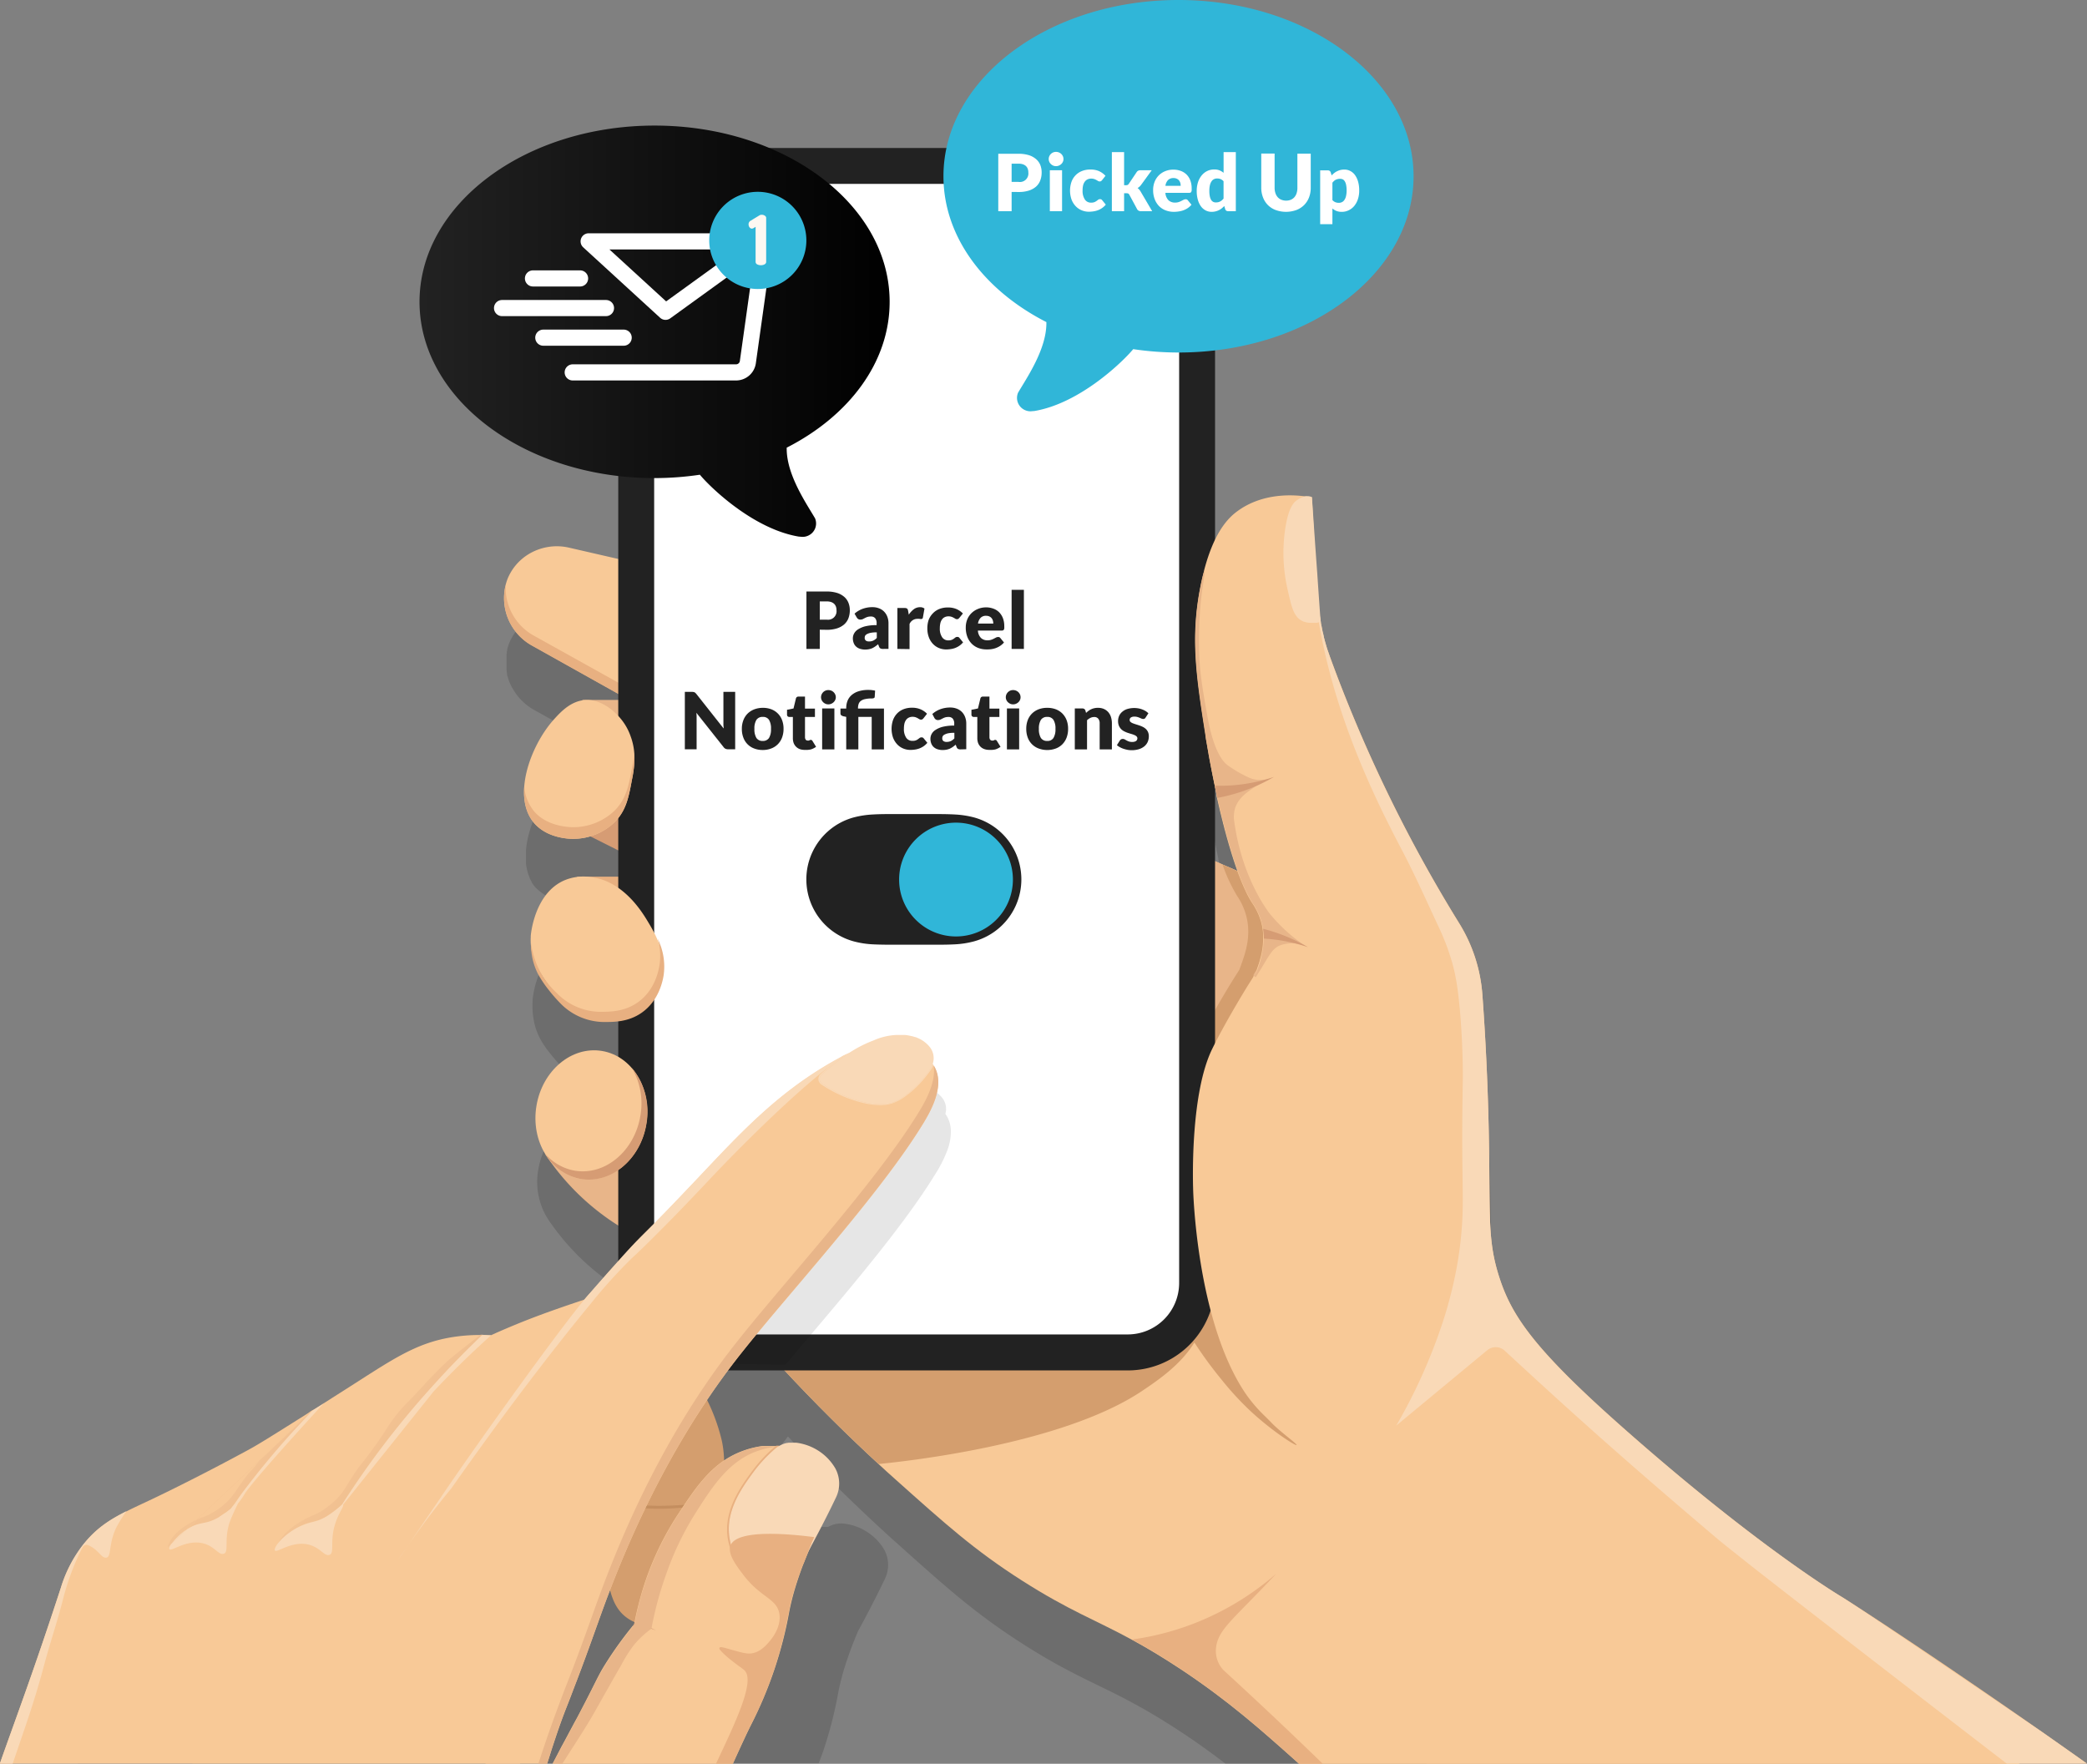
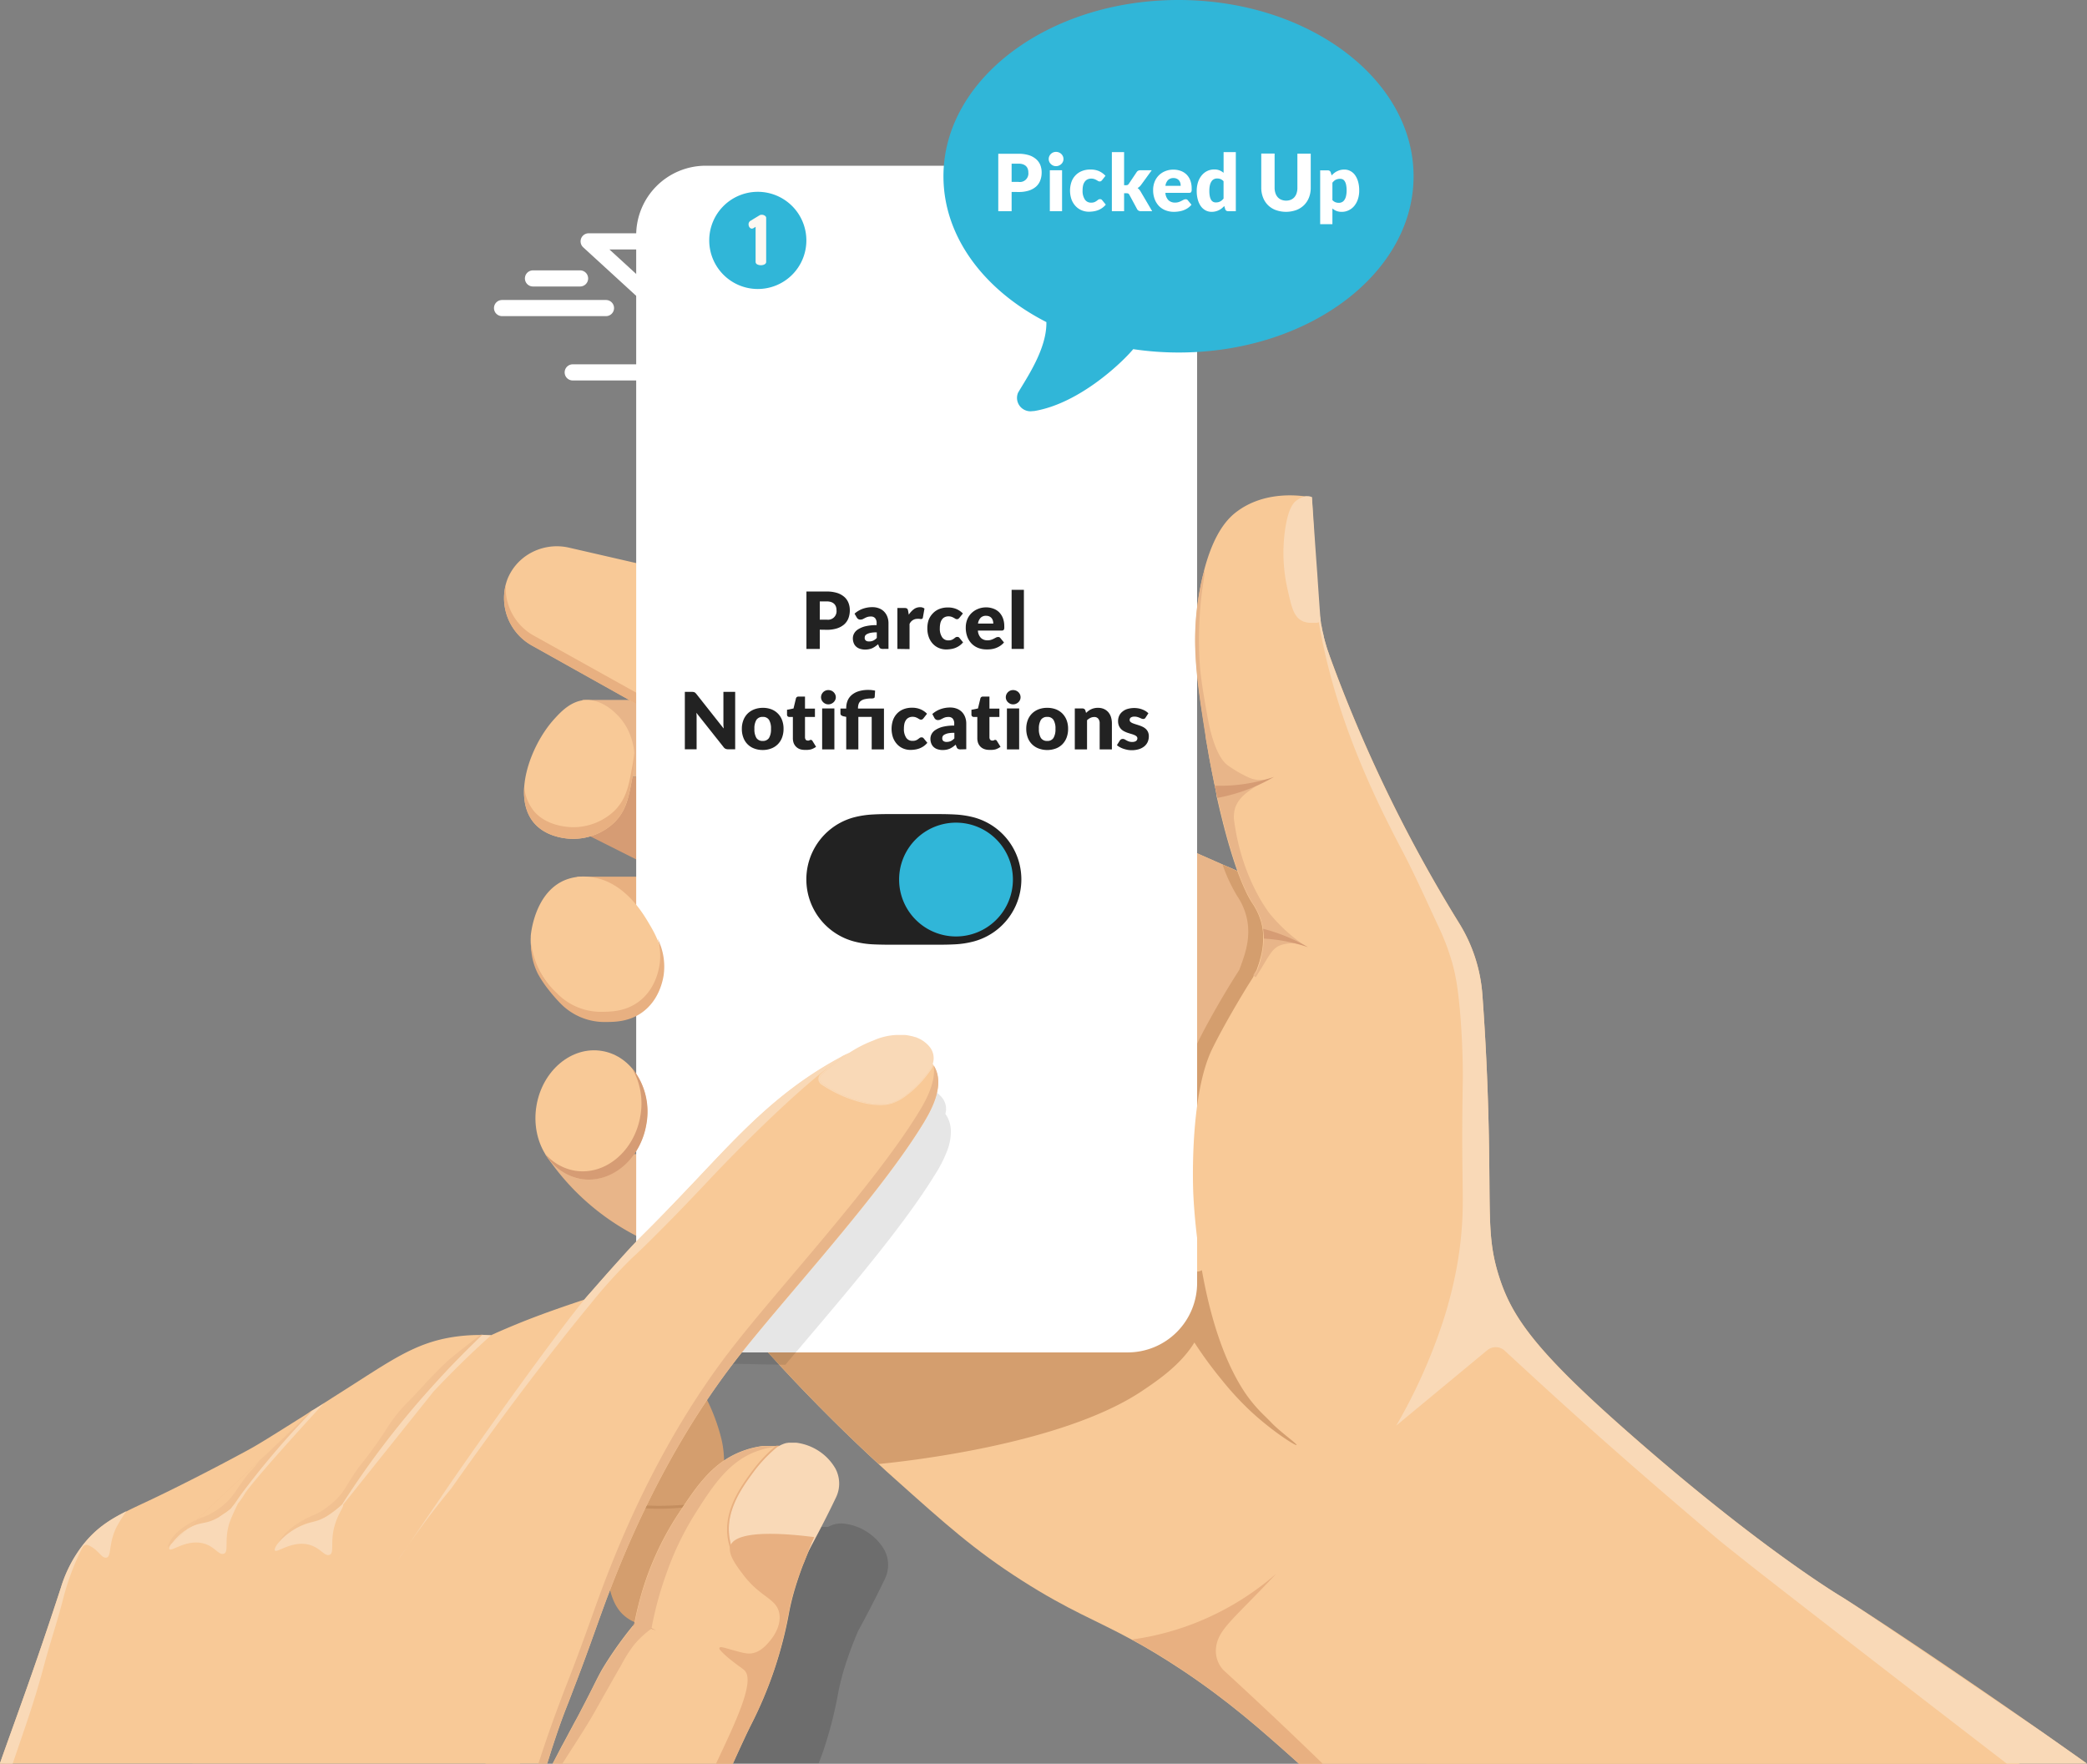
<svg xmlns="http://www.w3.org/2000/svg" xmlns:xlink="http://www.w3.org/1999/xlink" id="Layer_1" data-name="Layer 1" viewBox="0 0 581.69 491.58">
  <rect x="0" y="0" width="581.69" height="491.58" fill="#808080" stroke="none" />
  <defs>
    <style>.cls-1,.cls-23{fill:none;}.cls-2{opacity:0.15;}.cls-12,.cls-2,.cls-20{isolation:isolate;}.cls-3{fill:#e8b589;}.cls-4{fill:#e8b080;}.cls-5{fill:#f8c997;}.cls-6{fill:#e8b081;}.cls-7{fill:#d69c74;}.cls-8{fill:#d49e6e;}.cls-9{fill:#fff;}.cls-10,.cls-17{fill:#222;}.cls-10{stroke:#222;stroke-width:3px;}.cls-11{fill:#f9d9b7;}.cls-12{opacity:0.1;}.cls-13{fill:#c48e5f;}.cls-14{fill:#f3d8c5;}.cls-15{fill:url(#linear-gradient);}.cls-16{fill:url(#linear-gradient-2);}.cls-18{clip-path:url(#clip-path);}.cls-19,.cls-22{fill:#30b6d8;}.cls-21,.cls-22{fill-rule:evenodd;}.cls-21{fill:url(#linear-gradient-3);}.cls-23{stroke:#fff;stroke-linecap:round;stroke-linejoin:round;stroke-width:4.5px;}.cls-24{fill:#fdf8f2;}</style>
    <linearGradient id="linear-gradient" x1="-250.81" y1="594.91" x2="-249.72" y2="594.01" gradientTransform="matrix(40.78, 0, 0, -38.48, 10279.49, 23292.1)" gradientUnits="userSpaceOnUse">
      <stop offset="0" stop-color="#f8c997" />
      <stop offset="1" stop-color="#e8b589" />
    </linearGradient>
    <linearGradient id="linear-gradient-2" x1="-252.53" y1="595.46" x2="-251.73" y2="594.86" gradientTransform="matrix(57.77, 0, 0, -60.06, 14675.91, 36150.97)" xlink:href="#linear-gradient" />
    <clipPath id="clip-path" transform="translate(-0.04 0)">
      <path class="cls-1" d="M243.42,227c2.05-.12,4.09-.11,6.13-.11h10.36c2.08,0,4.12,0,6.17.11a25.94,25.94,0,0,1,5.46.83,17.9,17.9,0,0,1,0,34.53,25.13,25.13,0,0,1-5.46.84c-2.05.11-4.09.1-6.13.1H249.59c-2.08,0-4.12,0-6.17-.1a25.13,25.13,0,0,1-5.46-.84,17.9,17.9,0,0,1,0-34.53A25.94,25.94,0,0,1,243.42,227Z" />
    </clipPath>
    <linearGradient id="linear-gradient-3" x1="117.01" y1="92.32" x2="248.04" y2="92.32" gradientUnits="userSpaceOnUse">
      <stop offset="0" stop-color="#222" />
      <stop offset="1" />
    </linearGradient>
  </defs>
  <g id="Group_500" data-name="Group 500">
    <path class="cls-2" d="M242.59,427.58l-.17-.13-.36-.25a14.78,14.78,0,0,0-6.57-2.52,7.37,7.37,0,0,0-4.62.88h-3.65a26.14,26.14,0,0,0-7.18,1.72,24.14,24.14,0,0,0-6.49,3.83l-.6.5C209,435,206,439.49,202.73,444.53a83.46,83.46,0,0,0-12.23,30.25,3.16,3.16,0,0,1-.11.6l-.36.43a103.78,103.78,0,0,0-7.87,11c-1,1.58-1.63,2.79-2.57,4.62h48.64c.33-.88.66-1.76,1-2.65a113.33,113.33,0,0,0,4.42-16.91c.34-1.82.83-3.87,1.51-6.2l.12-.43a109.27,109.27,0,0,1,3.94-10.68c.59-1.08,1.18-2.17,1.77-3.28q3.07-5.76,5.7-11.26a8.87,8.87,0,0,0-.31-8.3A14.54,14.54,0,0,0,242.59,427.58Z" transform="translate(-0.04 0)" />
-     <path class="cls-2" d="M514.13,463.1S491,449.51,452.65,415.58c-15.66-13.87-23.88-22.66-28.68-30-.48-.74-.93-1.47-1.34-2.18a46.52,46.52,0,0,1-4.26-9.63,49.68,49.68,0,0,1-2.3-11.51c-.6-7.07-.25-15.93-.68-32.76-.34-13.42-1-25.1-1.69-34.39a43.94,43.94,0,0,0-6.45-19.89,404.13,404.13,0,0,1-20.51-37.43c-6.12-12.73-11.16-24.92-15.32-36.28l-.22-.61-.21-.62c-.07-.21-.14-.39-.2-.58l-.24-.73-.2-.65c-.06-.21-.13-.42-.19-.64-.13-.43-.25-.86-.37-1.29l-.15-.55-.12-.48v-.11l-.15-.61a1.89,1.89,0,0,0-.11-.47l-.06-.25-.09-.41v-.2a2.93,2.93,0,0,0-.13-.57,3.16,3.16,0,0,0-.13-.64l-.12-.64v-.31c-.21-3-.73-10.36-.94-13.36-.46-6.44-1-14.76-1.49-21.21h0a2.87,2.87,0,0,0-1.22-.28h-.37l-.83-.1a28.27,28.27,0,0,0-14.51,2,22.52,22.52,0,0,0-2,1.06,20,20,0,0,0-1.74,1.14c-1.9,1.39-5.08,4.19-7.77,11.5V83.4A22.85,22.85,0,0,0,315,60.54H197.19a22.85,22.85,0,0,0-22.85,22.83V174l-15.16-3.48a15.31,15.31,0,0,0-7.92.26,14.66,14.66,0,0,0-9.34,8.59,16,16,0,0,0-.49,1.53h0a.34.34,0,0,1,0,.2c-.05.07,0,.21-.07.31a.75.75,0,0,0-.07.33.76.76,0,0,1,0,.3l-.06.34v.92a5,5,0,0,0,0,.55v2.86l.06.38a.53.53,0,0,0,0,.25,1.61,1.61,0,0,1,.08.38V188a1.86,1.86,0,0,0,.1.39c0,.13,0,.15.07.23s.07.26.11.39a1.42,1.42,0,0,1,.07.22c.05.13.1.27.14.4s0,.13.08.2l.16.42a.87.87,0,0,1,.07.17l.21.47.05.11a18.35,18.35,0,0,0,1,1.72l.06.09.3.45.1.14.28.38.13.16.28.35.15.17c.09.11.19.22.29.32l.16.18.29.3.18.17.3.29.19.17.31.27.2.17.32.25.21.16.34.24.22.16.35.23.22.14.41.24.18.1,15,8.38,2.31,1.29,6.23,3.49,2,1.1V213H162.86v.1a8.18,8.18,0,0,0-1.55.39c-2.79,1-4.88,3.24-6.32,4.84-4.18,4.62-7.81,12-8.35,18.71h0v3.53a1.2,1.2,0,0,0,.05.38V241l.06.44h0a1.86,1.86,0,0,0,.08.41v.08l.09.38h0c.06.28.14.56.22.84v.07l.12.36h0c.09.27.2.53.31.8v.07l.15.33v.06c.13.26.26.5.4.74v.08l.18.29a.22.22,0,0,0,0,.08c.15.23.31.46.48.68l.07.09.19.24.08.09.26.3h0a14,14,0,0,0,8.55,4c.6.08,1.2.12,1.8.14h0a17.39,17.39,0,0,0,5.07-.7l4.82,2.43,1,.5,3.44,1.74v6.59H161.39v.1a12.63,12.63,0,0,0-3.41.9c-8.44,3.55-9.45,15-9.49,15.56V279a22.7,22.7,0,0,0,.34,5.46,18,18,0,0,0,1.6,4.74,26.14,26.14,0,0,0,3,4.47q1.54,1.95,3.27,3.74a17.14,17.14,0,0,0,11.89,5.17h1.45a21.18,21.18,0,0,0,4.27-.43v11.11a13.56,13.56,0,0,0-13-1.9c-5.56,2.06-10.06,7.56-11.23,14.59a19.31,19.31,0,0,0,3.29,14.7,67.29,67.29,0,0,0,21,19.55v15a22.67,22.67,0,0,0,2.07,9.52v.1h0l-.17.05-5,1.68c-3.12,1.08-6.94,2.41-11.58,4.25l-2.81,1.2c-.74.3-1.49.62-2.27,1h-.06c-1.29.55-2.41,1.05-3.31,1.45l-.73.33h-.34q-.74,0-1.62-.06h-2a47.55,47.55,0,0,0-6.2.5,40.56,40.56,0,0,0-11,3.17c-1,.44-2,.92-3,1.45h0c-2.08,1.08-4.2,2.33-6.49,3.74-3.3,2-6.94,4.43-11.28,7.18l-1.8,1.13L104,413.73l-.32.2-.68.43-1.59,1-.33.21h0l-.33.2-.8.5c-4.61,2.91-8.18,5.16-10.9,6.84s-4.59,2.8-5.79,3.45c-3,1.61-5.79,3.12-8.45,4.52-8.35,4.38-14.93,7.59-17.53,8.84L56,440.5c-2.64,1.25-5,2.32-7.1,3.39-4.55,2.29-8.08,4.56-11.41,8.5l-.45.54a36.69,36.69,0,0,0-6.4,12.26c-3.44,10.55-6.37,19.07-8.92,26.32H174.24c.78-2.05,1.49-3.94,2.14-5.69l1.11-3c1.66-4.57,3-8.26,4.29-11.91.64-1.76,1.3-3.51,2-5.34L184,465h0c1.06-2.75,2.58-6.59,4.57-11.21v-.06a264.29,264.29,0,0,1,14.84-29.39v-.07a215.1,215.1,0,0,1,15.25-22.61l1-1.3q5.13,5.49,10,10.37l1.18,1.19c4.17,4.18,8.17,8,11.93,11.54l.85.78c.58.55,1.16,1.08,1.73,1.61,1.55,1.42,3,2.79,4.5,4.09,13.95,12.51,22.14,19.86,35.43,28.34s20.5,10.91,30.73,16.48c4,2.16,8.46,4.8,14,8.48,4.27,2.84,8.07,5.6,11.62,8.33H556.88C540.44,480.11,526,470.69,514.13,463.1ZM345.29,260.54l-2.74-1.22h-.08l-1.2-.53-3.58-1.59V229.61c.35,1.86.72,3.79,1.13,5.76h0c.08.41.17.83.26,1.24v.12a2.7,2.7,0,0,0,.08.39,3.21,3.21,0,0,0,.1.46c.09.4.17.8.26,1.2a2.13,2.13,0,0,0,.11.5v.22c0,.07.09.42.14.63.3,1.35.62,2.71.94,4.07a2.86,2.86,0,0,1,.07.28v.16l.15.62h0c.28,1.11.56,2.22.85,3.32h0l.21.8a.09.09,0,0,0,0,.07h0c.29,1.08.59,2.15.89,3.2h0c.79,2.74,1.63,5.35,2.49,7.73Z" transform="translate(-0.04 0)" />
    <g id="Group_244" data-name="Group 244">
      <g id="Group_225" data-name="Group 225">
        <rect id="Rectangle_153" data-name="Rectangle 153" class="cls-3" x="162.34" y="195.08" width="28.04" height="21.43" />
        <g id="Group_224" data-name="Group 224">
          <rect id="Rectangle_154" data-name="Rectangle 154" class="cls-4" x="160.86" y="244.34" width="31.24" height="14.13" />
          <path id="Path_504" data-name="Path 504" class="cls-3" d="M152,321.65a67.34,67.34,0,0,0,25.65,22.92h8.54V321.65Z" transform="translate(-0.04 0)" />
          <g id="Group_223" data-name="Group 223">
            <path id="Path_505" data-name="Path 505" class="cls-5" d="M183.61,199.66l-35.22-19.73a15.08,15.08,0,0,1-6.95-18.43,14.42,14.42,0,0,1,5.71-6.91,15.14,15.14,0,0,1,11.55-1.94l37,8.5Z" transform="translate(-0.04 0)" />
            <path id="Path_506" data-name="Path 506" class="cls-6" d="M184.45,197l-.84,2.69L148.39,180A15.16,15.16,0,0,1,141,163a15.23,15.23,0,0,0,8,14.25Z" transform="translate(-0.04 0)" />
          </g>
          <path id="Path_507" data-name="Path 507" class="cls-7" d="M181.25,241.48,162.38,232V216.52h18.87Z" transform="translate(-0.04 0)" />
        </g>
      </g>
      <path class="cls-5" d="M205.74,367.48l1,1.18,1.5,1.72c.66.76,1.31,1.5,2,2.24.29.34.59.67.88,1l.89,1,.88,1c1.46,1.63,2.92,3.23,4.36,4.78,10.09,10.93,19.5,20.13,27.71,27.69,1.54,1.42,3,2.78,4.5,4.09,14,12.51,22.14,19.86,35.43,28.34S305.32,451.44,315.5,457c4,2.16,8.45,4.8,14,8.47,13,8.66,21.76,16.44,31.77,25.37.3.26.57.52.86.78H563L442.31,397.34l-27.6-21.11-2.07-1.59-9.93-7.59-26.5-110.4-28.09-12.47-1.48-.66-1.57-.7-.26-.11L342,241.49h0l-1.2-.53-3.59-1.6L331,236.64l-3.37-1.5-63.17-28-66.89-29.7v180.4l1.26,1.53Q202.34,363.56,205.74,367.48Z" transform="translate(-0.04 0)" />
      <g id="Group_227" data-name="Group 227">
        <g id="Group_226" data-name="Group 226">
          <path id="Path_509" data-name="Path 509" class="cls-3" d="M342,310.79H298.82v-88.3l42,18.46,1.2.53h.08l2.74,1.22a14.06,14.06,0,0,1,1.33.83c.26.18.5.37.74.56,5.2,4.14,6.51,10.69,7.22,14.2C356,268,352.37,287.48,342,310.79Z" transform="translate(-0.04 0)" />
          <path id="Path_510" data-name="Path 510" class="cls-8" d="M351.12,268c-.26.77-.53,1.51-.82,2.25h0l-.83,1.29c-1.56,10-5.39,22.9-11.71,37.2h-3.58c-.08.68-.16,1.36-.22,2a158.6,158.6,0,0,0-.63,19h-4.86a160.71,160.71,0,0,1,.64-19c.06-.67.13-1.33.21-2a66,66,0,0,1,3.57-16q.44-1.1.93-2.1c3.34-6.81,8.32-15,8.32-15,1.36-2.26,2.52-4.09,3.3-5.3h0c.28-.73.56-1.48.82-2.24,1-2.87,2.47-7.35,1.22-12.49a17.84,17.84,0,0,0-2.58-5.83,45.28,45.28,0,0,1-4.11-8.81h0l1.2.54H342l2.74,1.22.27.12,1.56.7.24.58a35.14,35.14,0,0,0,2.88,5.63,18.09,18.09,0,0,1,2.59,5.79C353.6,260.66,352.11,265.15,351.12,268Z" transform="translate(-0.04 0)" />
        </g>
        <path id="Path_508" data-name="Path 508" class="cls-8" d="M354.57,396.68c-12.33-12.8-16.11-28.27-17.43-37.42,0-.43,0-1.07.06-1.85v-1.26a18.51,18.51,0,0,0-.71-4.12h0a3,3,0,0,1-3.53,2.33,3.09,3.09,0,0,1-1.64-1c-17.37-19.87-82-45.93-116.38-23.07a78.57,78.57,0,0,0-17.31,16v11.5c6.72,8.21,13.3,15.72,19.6,22.55,10.09,10.93,19.5,20.13,27.71,27.69,6-.58,50.52-5.16,73.21-20.22,4-2.68,10.9-7.23,14.79-13.65a111.62,111.62,0,0,0,7.41,10.15,83.83,83.83,0,0,0,8.16,8.9c6.2,5.78,12.71,9.83,12.92,9.54S356.91,399.1,354.57,396.68Z" transform="translate(-0.04 0)" />
      </g>
      <g id="Group_229" data-name="Group 229">
        <g id="Group_228" data-name="Group 228">
          <path id="Path_511" data-name="Path 511" class="cls-9" d="M196.71,376.87a19.34,19.34,0,0,1-19.35-19.33v-292a19.37,19.37,0,0,1,19.35-19.35H314.35A19.37,19.37,0,0,1,333.7,65.58h0v292a19.35,19.35,0,0,1-19.33,19.35H196.71Z" transform="translate(-0.04 0)" />
-           <path id="Path_512" data-name="Path 512" class="cls-10" d="M314.35,49.72a15.87,15.87,0,0,1,15.84,15.85v292a15.84,15.84,0,0,1-15.82,15.85H196.71a15.83,15.83,0,0,1-15.84-15.82h0V65.6a15.87,15.87,0,0,1,15.85-15.85H314.35m0-7H196.71A22.85,22.85,0,0,0,173.86,65.6h0v292a22.83,22.83,0,0,0,22.81,22.85H314.35a22.83,22.83,0,0,0,22.85-22.81h0v-292a22.85,22.85,0,0,0-22.85-22.85h0Z" transform="translate(-0.04 0)" />
        </g>
      </g>
      <path class="cls-5" d="M336.37,207.06" transform="translate(-0.04 0)" />
      <path class="cls-5" d="M336.38,207.11" transform="translate(-0.04 0)" />
      <path class="cls-5" d="M336.36,207" transform="translate(-0.04 0)" />
      <path class="cls-5" d="M342,285.14" transform="translate(-0.04 0)" />
      <path class="cls-5" d="M336.38,207.11l.18,1.08c.05.24.09.49.13.73s.14.75.2,1.12v.08c.09.55.2,1.1.3,1.67.35,1.87.73,3.82,1.14,5.8a4,4,0,0,0,.17.83l.12.58a.43.43,0,0,0,.05.25,4.29,4.29,0,0,1,.13.6,2,2,0,0,0,.05.24,2.47,2.47,0,0,0,.13.6c0,.2,0,.16,0,.23a3.25,3.25,0,0,1,.13.62,1.74,1.74,0,0,1,0,.22,3.56,3.56,0,0,0,.14.63c.24,1.06.48,2.12.73,3.17a2.07,2.07,0,0,0,.1.43l.18.76c.05.16.09.33.13.5.16.67.33,1.34.5,2a1.89,1.89,0,0,0,.13.52l.3,1.17a1.55,1.55,0,0,0,.13.48c.05.16.07.28.11.42l.36,1.34.54,1.9.13.46.22.73.12.4c.15.52.31,1,.47,1.55l.18.55c.14.45.28.89.43,1.33l.12.37c.27.81.54,1.6.82,2.36h0c.1.27.19.53.29.79,0,.11.09.22.13.34s.17.44.25.65l.13.34c.3.75.6,1.48.91,2.17h0c.31.69.62,1.36.93,2,.4.8.81,1.53,1.22,2.2.1.14.19.29.28.43a18.59,18.59,0,0,1,1.56,2.79c.1.21.19.43.28.66.19.47.36,1,.52,1.5.09.27.16.55.23.84a1.32,1.32,0,0,0,.08.33c.07.33.13.66.18,1s.08.47.1.7v.05l.06.6v1.39a20.48,20.48,0,0,1-.45,4.13c-.16.75-.35,1.45-.54,2.11v.08c-.22.74-.45,1.43-.66,2V270h0c-.26.76-.54,1.5-.82,2.24,5.81,4.18,41.53,30.77,40.74,70.29-.39,19.68-10.62,38.84-19.67,49.18h0l26.94,99.78H581.66c-21.89-15.62-53-36.77-68-46.26,0,0-23.16-13.6-61.48-47.53-24.56-21.74-30.81-31-34.28-41.82-3.56-11.06-2.3-17.81-3-44.28-.34-13.43-1-25.1-1.69-34.4a43.77,43.77,0,0,0-6.44-19.88,400.85,400.85,0,0,1-20.51-37.45c-6.13-12.74-11.17-24.92-15.32-36.28l-.23-.62c-.07-.2-.14-.42-.21-.61s-.14-.39-.2-.59L370,181c-.07-.21-.13-.42-.2-.64l-.19-.64c-.13-.43-.25-.86-.37-1.29a2.12,2.12,0,0,0-.14-.55c-.05-.18-.09-.32-.13-.48v-.11a3.2,3.2,0,0,0-.15-.61,1.55,1.55,0,0,0-.11-.47l-.06-.25-.09-.41v-.2a2.93,2.93,0,0,0-.13-.57,3.16,3.16,0,0,0-.13-.64l-.12-.64v-.06a.4.4,0,0,0-.05-.24c-.3-1.64-.53-3.29-.71-4.94-.1-1-.19-2.07-.24-3.11q-.75-13.26-1.48-26.53h0c-.43-.08-1-.17-1.6-.25l-.83-.1c-4.34-.49-11.9-.49-18.29,4.16-1.9,1.39-5.08,4.19-7.77,11.5-.57,1.55-1.11,3.28-1.62,5.25v.13a2.41,2.41,0,0,1-.14.59c-.05.21-.11.41-.15.61s-.11.42-.15.63-.1.42-.14.64-.05.22-.08.33l-.27,1.35c-2.78,14.13-1.19,24.88,1.37,41.14A16.39,16.39,0,0,0,336.38,207.11Z" transform="translate(-0.04 0)" />
      <path class="cls-5" d="M336.35,207" transform="translate(-0.04 0)" />
      <path class="cls-5" d="M336.34,206.9" transform="translate(-0.04 0)" />
      <g id="Group_238" data-name="Group 238">
        <g id="Group_235" data-name="Group 235">
          <ellipse id="Ellipse_38" data-name="Ellipse 38" class="cls-5" cx="164.86" cy="310.74" rx="18.07" ry="15.51" transform="translate(-168.75 422.4) rotate(-80.56)" />
          <path id="Path_523" data-name="Path 523" class="cls-7" d="M180.21,313.3c-1.64,9.85-9.82,16.7-18.27,15.29a14.42,14.42,0,0,1-9.92-7,14,14,0,0,0,8.24,4.69c8.45,1.4,16.63-5.45,18.27-15.3a19.62,19.62,0,0,0-2.41-13.4A19.13,19.13,0,0,1,180.21,313.3Z" transform="translate(-0.04 0)" />
        </g>
        <g id="Group_236" data-name="Group 236">
          <path id="Path_524" data-name="Path 524" class="cls-5" d="M156.53,278.7a16.59,16.59,0,0,0,11.56,5h.38c2.57,0,6.47,0,10.08-2.52,4.81-3.38,5.74-9,5.92-10.08,1-6.12-1.85-10.9-3.85-14.23-1.6-2.66-6.91-11.5-16.16-12.45a13.73,13.73,0,0,0-7,.89c-8.44,3.55-9.45,15-9.49,15.56v.35a16.61,16.61,0,0,0,2.39,9.47,42.26,42.26,0,0,0,6.15,8Z" transform="translate(-0.04 0)" />
          <path id="Path_525" data-name="Path 525" class="cls-6" d="M185,271.88c-.2,1.16-1.14,6.89-6.1,10.37-3.7,2.6-7.72,2.59-10.36,2.59h-.39a17.14,17.14,0,0,1-11.89-5.17,44.79,44.79,0,0,1-3.27-3.75,31.91,31.91,0,0,1-3-4.46,18,18,0,0,1-1.94-8.67A23.35,23.35,0,0,0,151.92,273a24.77,24.77,0,0,0,3.27,3.74A17.09,17.09,0,0,0,167,282h.38c2.64,0,6.66,0,10.36-2.59,5-3.48,5.9-9.2,6.1-10.36a16.54,16.54,0,0,0-.5-7.43A17.33,17.33,0,0,1,185,271.88Z" transform="translate(-0.04 0)" />
        </g>
        <g id="Group_237" data-name="Group 237">
          <path id="Path_526" data-name="Path 526" class="cls-5" d="M149.17,229.68c3.65,3.93,9.4,4.09,10.37,4.11a16.64,16.64,0,0,0,11.73-4.57c3.25-3.23,4-6.9,4.87-11.73.67-3.49,1.39-7.56-.3-12.19a15.82,15.82,0,0,0-4.11-6.4c-1-1-4.1-3.81-8.08-3.81-4.23,0-7.24,3.23-9.14,5.33C147.81,207.79,142.49,222.46,149.17,229.68Z" transform="translate(-0.04 0)" />
          <path id="Path_527" data-name="Path 527" class="cls-6" d="M176.14,217.49c-.92,4.83-1.62,8.5-4.87,11.73a16.64,16.64,0,0,1-11.73,4.57c-1,0-6.72-.18-10.37-4.11-2.52-2.72-3.33-6.5-3-10.55a12.11,12.11,0,0,0,3,7.3c3.65,3.93,9.4,4.08,10.37,4.11A16.65,16.65,0,0,0,171.27,226c3.25-3.23,4-6.9,4.87-11.73a40.56,40.56,0,0,0,.68-4.51A27.51,27.51,0,0,1,176.14,217.49Z" transform="translate(-0.04 0)" />
        </g>
      </g>
      <g id="Group_241" data-name="Group 241">
        <path id="Path_530" data-name="Path 530" class="cls-3" d="M363.91,263.69a13.48,13.48,0,0,0-3-.76,9.69,9.69,0,0,0-4,.52c-2.17.85-3,2.6-5.45,6.66-1,1.59-2.42,3.93-4.33,6.77-4.16,6.85-5,8.27-5.07,8.26s2.29-4,4.48-7.74c3.1-5.27,3.44-5.77,4.06-7.34a27.38,27.38,0,0,0,1.7-8.44,18.09,18.09,0,0,0-.21-2.75c-.07-.43-.16-.87-.27-1.31a17.87,17.87,0,0,0-2.59-5.79C345.44,246,342,234,339.36,222.39h0c-.26-1.14-.5-2.28-.74-3.4-1.1-5.19-2-10.16-2.65-14.3-2.56-16.26-4.15-27-1.37-41.14.3-1.54.63-3,1-4.29.76.22-1.58,6.72-1.36,21.1.1,6.66.84,10.87,2.33,19.3.41,2.33,2,10.76,5.52,13.53a35.31,35.31,0,0,0,5.55,3.3,9.88,9.88,0,0,0,1.3.54,8.34,8.34,0,0,0,3.78.25,9.8,9.8,0,0,0,1.68-.41,27.11,27.11,0,0,0-4.07,2.12h0c-2.33,1.5-5,3.2-6,6.11a8.47,8.47,0,0,0-.25,4.06c2.26,16.27,10,25.65,10,25.65a45.29,45.29,0,0,0,9.14,8.4Q363.55,263.47,363.91,263.69Z" transform="translate(-0.04 0)" />
        <g id="Group_240" data-name="Group 240">
          <path id="Path_531" data-name="Path 531" class="cls-7" d="M364.65,264a47.25,47.25,0,0,0-9.4-2.14c-1-.12-2-.21-2.95-.26a15.73,15.73,0,0,0-.21-2.74A49.58,49.58,0,0,1,364.64,264Z" transform="translate(-0.04 0)" />
          <path id="Path_532" data-name="Path 532" class="cls-7" d="M355.15,216.52a49,49,0,0,1-15.78,5.86c-.26-1.14-.5-2.27-.74-3.4A46.81,46.81,0,0,0,355.15,216.52Z" transform="translate(-0.04 0)" />
        </g>
      </g>
      <g id="Group_243" data-name="Group 243">
        <path id="Path_535" data-name="Path 535" class="cls-11" d="M368.13,173.29l-.15.05-.3.09-.32.08-.33.08h-1.62a5.79,5.79,0,0,1-1.8-.28,1.44,1.44,0,0,1-.45-.17l-.15-.07c-2.4-1.17-3-3.91-4.14-9a45.46,45.46,0,0,1-.7-16.07c.88-6.43,2.43-7.9,3.22-8.5a6.86,6.86,0,0,1,2.32-1.13l.39-.09h.37a2.88,2.88,0,0,1,1.23.28h0c.45,6.45,1,14.77,1.49,21.22C367.39,162.93,367.91,170.29,368.13,173.29Z" transform="translate(-0.04 0)" />
      </g>
      <path class="cls-11" d="M367.69,173.79a164.42,164.42,0,0,0,3.81,16.72c5.9,20.93,15.34,38.85,19,45.87,3.16,6,5.53,11.15,10.27,21.44a64.89,64.89,0,0,1,4,10.4c.79,2.77,1.69,6.69,2.38,15.89.75,10.07.6,17.25.6,17.25-.47,26.71.38,31.49-.24,40.36A104.43,104.43,0,0,1,406,353.55a118.54,118.54,0,0,1-3.38,13.54,152.08,152.08,0,0,1-13.41,30.23L414,376.79l.58-.48.14-.11a3.69,3.69,0,0,1,4.7.24c7.12,6.57,14.11,13,22.9,20.87,9.24,8.26,20.48,18.08,36,31.24,1.29,1.1,3.58,2.92,8.16,6.56,6.43,5.11,37,28.81,72.61,56.22h0l.23.19h22.37l-12.41-8.73c-26.46-18-48.89-33.21-55.25-37.29l-.38-.24s-23.15-13.58-61.47-47.47c-24.56-21.74-30.81-31-34.28-41.82-3.56-11.06-2.3-17.81-3-44.28-.34-13.42-1-25.1-1.69-34.39a43.78,43.78,0,0,0-6.45-19.88A408,408,0,0,1,386.25,220c-6.12-12.74-11.16-24.93-15.32-36.29-.07-.2-.14-.41-.22-.61l-.21-.62c-.07-.19-.14-.39-.2-.58l-.24-.73c-.07-.22-.13-.43-.2-.64s-.13-.43-.19-.65c-.13-.43-.25-.86-.37-1.29l-.15-.55-.12-.48v-.1l-.15-.61a2.08,2.08,0,0,0-.11-.48l-.06-.25-.09-.41a.29.29,0,0,0-.05-.2l-.12-.57a2.8,2.8,0,0,0-.13-.64l-.12-.64v-.3c-.3-1.64-.54-3.28-.71-4.94l-.66-.46c.25,1.71.53,3.57.87,5.55Z" transform="translate(-0.04 0)" />
      <path id="Path_529" data-name="Path 529" class="cls-5" d="M349.55,272c-.78,1.21-1.94,3-3.3,5.3,0,0-5,8.23-8.32,15-6,12.17-5.44,35.81-5.34,39.15,0,0,.85,36.37,14.47,56.73a40.29,40.29,0,0,0,6.74,7.6c1.3,1.08,3.73,3.11,5.15,3.5,7.18,2,30.79-26.89,31.39-57C391.12,302.79,355.27,276.12,349.55,272Z" transform="translate(-0.04 0)" />
      <path class="cls-6" d="M361.25,490.79l.84.77h6.61q-13.92-13.5-27.57-26a7.75,7.75,0,0,1-2.15-6.34v-.06c.57-4.32,3.5-6.8,11.1-14.62,1.21-1.24,3.21-3.3,5.69-5.94a77.79,77.79,0,0,1-25.24,14.73,76.65,76.65,0,0,1-15,3.62c4,2.16,8.46,4.8,14,8.48C342.44,474.08,351.23,481.85,361.25,490.79Z" transform="translate(-0.04 0)" />
    </g>
    <path id="Path_537" data-name="Path 537" class="cls-12" d="M218.94,380.37C232.74,364,251.14,343,260.87,327a34.41,34.41,0,0,0,3.27-6.57,14.6,14.6,0,0,0,.93-5.31,8.7,8.7,0,0,0-.84-3.51,9.16,9.16,0,0,0-.46-.8h0a2.71,2.71,0,0,0-.24-.35,5,5,0,0,0-1-4.63h0c-3-3.52-7.88-3.39-9.3-3.35A17.65,17.65,0,0,0,247,304a34.08,34.08,0,0,0-6.8,3.48,52.37,52.37,0,0,0-4.83,2.48c-15.44,8.85-25.66,20-37,32-12.72,13.46-14.21,14.66-17,17.52-2,2.1-3.55,3.77-4.95,5.33-3.93,4.37-11.76,13.25-12.9,14.57Z" transform="translate(-0.04 0)" />
    <g id="Group_254" data-name="Group 254">
      <g id="Group_246" data-name="Group 246">
        <path id="Path_541" data-name="Path 541" class="cls-8" d="M188,377.15a53.28,53.28,0,0,1,13.15,24.06c1.44,6.1.64,14.11-1,30.15-1.18,11.86-2.17,14.62-4.49,17-5.14,5.25-15,6.74-20.85,2.56-3.78-2.69-5.07-7.18-6.09-15.39A152.54,152.54,0,0,1,169,396.4" transform="translate(-0.04 0)" />
        <path id="Path_542" data-name="Path 542" class="cls-13" d="M199.48,418.5c0,.18-6.87,2-15.76,2-8.6,0-15.31-1.82-15.28-2a127.57,127.57,0,0,0,15,1.19A121.16,121.16,0,0,0,199.48,418.5Z" transform="translate(-0.04 0)" />
      </g>
      <path class="cls-5" d="M161.91,476.79c-.7,1.35-1,1.93-2,3.72l-.09.18-.25.47-.09.17-.16.29-.36.68a1.62,1.62,0,0,0-.1.18l-.12.22-.12.22c-.08.17-.17.32-.25.48l-.22.41-.35.66c-.06.11-.13.23-.19.36l-.23.42h0l-.13.25-.06.1c-.17.33-.35.68-.55,1l-2.6,5H204.3c2.15-4.77,4-8.75,5.17-11.06A113.56,113.56,0,0,0,220,449.31c.35-1.82.83-3.88,1.51-6.2l.13-.43c.63-2.1,1.41-4.41,2.4-7,.45-1.15.94-2.36,1.47-3.62l.79-1.82v-.11c1.44-3.23,3.17-6.78,5.25-10.68a11,11,0,0,0,1.26-4.74,10.76,10.76,0,0,0-8.06-10.78,36.13,36.13,0,0,0-3.86-.78c-.42-.06-.84-.12-1.27-.16h-6.94c-.81.11-1.63.26-2.44.44l-.32.08-.43.1-.37.1a26.4,26.4,0,0,0-2.64.89c-5.67,2.26-9.45,6.13-13,10.91-1.45,2-2.86,4.1-4.34,6.34a82.33,82.33,0,0,0-10.51,23c-.64,2.27-1.22,4.67-1.72,7.2a3.16,3.16,0,0,1-.11.6l-.36.44c-.72.88-1.54,1.91-2.42,3.07-1.65,2.18-3.52,4.82-5.45,7.92S166,469,161.91,476.79Z" transform="translate(-0.04 0)" />
      <path class="cls-5" d="M145,491.55l22.1-112.08.27-1.36.8-4.06L171,359.71c-1.52.46-3,.91-4.38,1.35h-.11l-2.24.71-1.49.49h0q-2.82.93-5.14,1.73c-4.2,1.46-9.66,3.36-16.66,6.35-1.31.56-2.45,1.06-3.36,1.47l-.74.33h-.33c-.49,0-1-.05-1.62-.06h-2a49.35,49.35,0,0,0-6.2.5c-11.18,1.63-17.9,6.77-31.77,15.54l-1.8,1.14L90.45,391l-.32.2-2.61,1.65-.36.22-.81.51c-9.22,5.82-14.29,9-16.69,10.29-15,8.18-27.2,13.94-27.2,13.94-2.64,1.25-5,2.32-7.1,3.39-4.56,2.3-8.08,4.56-11.41,8.5l-.45.54A36.66,36.66,0,0,0,17,442.54c-7.74,23.74-12.87,37.21-17,49Z" transform="translate(-0.04 0)" />
      <path class="cls-5" d="M128.1,411.63l7.26,79.92h17.19l.15-.5.32-1c.22-.69.44-1.38.65-2.06s.44-1.36.66-2c.82-2.51,1.64-4.91,2.47-7.16.34-.91.67-1.78,1-2.63.73-1.85,1.41-3.58,2-5.21.41-1.05.79-2.05,1.16-3l.24-.64.24-.63c.08-.21.15-.42.23-.62.39-1,.75-2,1.1-2.94l.21-.56.3-.82c2.79-7.6,4.52-12.74,6.85-18.78,4-10.27,15-38.11,35-63.91,13-16.78,39.72-45.46,52.2-65.91,1.93-3.16,5.6-9.53,3.65-14.7-.09-.23-.19-.47-.3-.7l-.22-.41-.12-.2-.12-.19h0l-.23-.34c-2.58-3.59-7.66-4.65-9.06-4.94a19.21,19.21,0,0,0-4.6-.4,7.82,7.82,0,0,0-1.37.08,23.64,23.64,0,0,0-4.25.82h-.07c-.57.17-1.13.35-1.67.54h0c-.8.28-1.57.59-2.3.91s-1.21.56-1.78.84c-1.08.55-2.08,1.1-3,1.61-15.44,8.86-25.67,20-37,32-18,19-13.54,13.58-21.93,22.85l-4,4.42-2,2.33-.29.33c-.08.08-.15.17-.23.26l-.18.2-.26.3-.18.21-.07.08-1.7,1.8a.91.91,0,0,0-.18.21h0c-10.48,12.08-22.85,27.24-36.18,45.53L128,410Z" transform="translate(-0.04 0)" />
      <g id="Group_247" data-name="Group 247">
        <path id="Path_547" data-name="Path 547" class="cls-7" d="M182.92,454.45a11.86,11.86,0,0,0-1.41-.51,16.57,16.57,0,0,0-3.12-.54c-.68-.08-1.34-.13-2-.15h0l.36-.43a3.16,3.16,0,0,1,.11-.6h0a20.72,20.72,0,0,1,2.19.57,19.53,19.53,0,0,1,2.57,1C182.06,454,182.5,454.21,182.92,454.45Z" transform="translate(-0.04 0)" />
        <path class="cls-3" d="M156.78,491.55c.42-.65.82-1.27,1.19-1.86,3.84-6,5.7-8.8,8.38-13.56s4.23-7.53,7-12.34a36.07,36.07,0,0,1,3.58-5.56A26.48,26.48,0,0,1,181.5,454l.13-.1v-.06a95.35,95.35,0,0,1,4.13-15.22,82.61,82.61,0,0,1,8-16.69c4.82-7.62,9.51-14.95,17.83-17.67a23.86,23.86,0,0,1,4.25-1l.95-.11a26.77,26.77,0,0,1,2.83-.1h-6.94c-.81.11-1.63.25-2.45.44l-.31.08-.43.1a28.51,28.51,0,0,0-3,1c-8,3.19-12.24,9.59-17.31,17.25A83.46,83.46,0,0,0,177,452.12l-.11.6-.36.44a102.76,102.76,0,0,0-7.87,11c-1.93,3.1-2.58,4.78-6.64,12.53-.26.52-.47.92-.69,1.32l-1.36,2.58-.25.47-.09.17-.16.29-.36.68-.1.18-.11.22-.12.22-.26.48-.22.41-.35.66-.19.36-.06.11-.17.31h0l-.14.25c-.29.55-.5.94-.62,1.15l-2.62,4.9Z" transform="translate(-0.04 0)" />
      </g>
      <path id="Path_549" data-name="Path 549" class="cls-14" d="M110.88,434.93c.21-.32,1.3-2,3-4.36Z" transform="translate(-0.04 0)" />
      <g id="Group_250" data-name="Group 250">
        <g id="Group_248" data-name="Group 248">
          <path id="Path_550" data-name="Path 550" class="cls-11" d="M90.37,391c-4.56,5-20.14,22-22.27,25.59A20.87,20.87,0,0,1,66.4,419h0a1.41,1.41,0,0,0-.19.39,50.21,50.21,0,0,0-2.24,5.1c-1.49,4.79-.08,8-1.52,8.53S60,431.14,57,430.24c-4.88-1.44-9.21,2.36-9.75,1.52-.13-.2,0-.6.29-1.13a14.64,14.64,0,0,1,4-4h.06c.21-.15.43-.3.66-.44l.13-.08a17.17,17.17,0,0,1,2.44-1.28c2.7-1.14,3.9-.78,6.7-2.43A20.49,20.49,0,0,0,64,420.61c.23-.2.46-.4.67-.62a9.22,9.22,0,0,0,1.42-1.81l.75-1.22h0c.32-.51.58-.93.7-1.1,5.18-8.16,12.06-14.94,19.44-22.65l.36-.23L90,391.33Z" transform="translate(-0.04 0)" />
          <path id="Path_551" data-name="Path 551" class="cls-15" d="M87.45,392.88a235.6,235.6,0,0,0-20.5,24h0c-.9,1.23-1.63,2.25-2.17,3l-.21.32a2.39,2.39,0,0,1-.55.55c-.26.18-.59.45-1,.76H63c-.65.42-1.32.87-2,1.36h0l-.66.36c-2.64,1.39-3.72,1-6.25,1.94a9.56,9.56,0,0,0-1.61.78l-.13.08-.66.44h-.06a23.66,23.66,0,0,0-4,4c-.41.49-.68.78-.78.7h0m0-.05a1.64,1.64,0,0,1,.18-.69h0a10.57,10.57,0,0,1,.93-1.68c.38-.56,1.92-2.74,6.26-4.9,2.49-1.23,3-1,5.25-2.37a21.55,21.55,0,0,0,3.08-2.2c2.5-2.15,3.16-3.84,5.59-7.11a29.18,29.18,0,0,1,2.08-2.49c1-1.12,1.65-1.95,1.93-2.28,1.69-2,10-9.51,14.3-13.95l.8-.5Z" transform="translate(-0.04 0)" />
        </g>
        <path id="Path_553" data-name="Path 553" class="cls-11" d="M248.71,291.28a24.54,24.54,0,0,0-8,.82h-.07c-.55.15-1.1.33-1.67.53h0l-.79.3c-.73.3-1.39.62-2,.93a23.22,23.22,0,0,0-3,1.88l-1.52,1.14c-14,10.72-33.17,31.12-33.17,31.12-3.51,3.74-9,9.53-13.13,13.66-1.43,1.43-2.6,2.63-3.85,3.86-2.2,2.17-4,3.92-5.33,5.12a142.37,142.37,0,0,0-11.48,12.7c-12.23,14.79-24.88,32-26.13,33.75-2.65,3.62-6.23,8.55-10.45,14.5l-2.33,3.3c-1.71,2.07-4.18,5.1-7,8.89-1.9,2.54-3.58,4.88-4.9,6.76l8.62-12.62c1.3-1.94,3.19-4.7,5.48-8,10.43-15,29-40.8,35.88-48.86h0l.18-.2,1.62-1.87.07-.08.18-.21.27-.3.18-.21.23-.26.28-.32,2.06-2.33c1.24-1.4,2.6-2.92,3.95-4.42s2.9-3.23,4.94-5.33c2.78-2.85,4.27-4.06,17-17.52,11.35-12,21.58-23.15,37-32,.92-.53,1.94-1.09,3-1.64h0c.57-.29,1.16-.56,1.77-.83a26.54,26.54,0,0,1,8.29-2.27c.45,0,.91-.07,1.37-.09A19.27,19.27,0,0,1,248.71,291.28Z" transform="translate(-0.04 0)" />
        <g id="Group_249" data-name="Group 249">
          <path id="Path_554" data-name="Path 554" class="cls-16" d="M134.44,372.09v.05h0c-4.18,4-9,8.81-14,14.43A244.6,244.6,0,0,0,95.63,419a2.28,2.28,0,0,1-.57.63c-.27.21-.62.52-1,.88h0c-.69.5-1.39,1-2.12,1.59h0l-.7.44c-2.81,1.65-4,1.29-6.7,2.44-4.48,1.9-7.17,7.29-7.62,7h0a1.82,1.82,0,0,1,.16-.76h0a12.11,12.11,0,0,1,.92-1.88c.38-.63,2-3.09,6.56-5.67,2.64-1.48,3.21-1.28,5.6-2.86a24.22,24.22,0,0,0,3.23-2.56c2.62-2.47,3.24-4.34,5.72-8,1.41-2.1,1.27-1.59,4.11-5.41,5-6.78,4.52-7.1,7.7-11,2.25-2.75,2.6-2.66,7.44-8,.54-.61,2-2.18,4-4.17l1-1,1.24-1.17c.82-.76,4.38-3.68,9.39-7.49h.75Z" transform="translate(-0.04 0)" />
          <path id="Path_555" data-name="Path 555" class="cls-11" d="M136.89,372.18c-4.74,4.25-10.2,9.47-16,15.64L95.64,419.4h0c.4.31-1.22,2.21-2.21,5.41-1.49,4.79-.09,8-1.52,8.53s-2.43-1.84-5.49-2.74c-4.88-1.44-9.21,2.36-9.75,1.52s2.77-4.95,7.62-7c2.7-1.14,3.9-.79,6.7-2.44a29.19,29.19,0,0,0,4-3,2.15,2.15,0,0,0,.57-.63,245.63,245.63,0,0,1,24.81-32.47c5.07-5.65,9.88-10.5,14.08-14.5h.48l1.58.08h.38Z" transform="translate(-0.04 0)" />
        </g>
        <path class="cls-11" d="M3.58,491.55c3.18-9.45,5.91-16.76,8.73-27.38,1.6-6,3.62-11.94,5.18-18A71.19,71.19,0,0,1,20.84,436c.78-1.87,1.56-3.48,2.22-4.77a1.25,1.25,0,0,1,1.6-.57h0c2.91,1.3,3.67,3.75,5.07,3.46s.54-3.71,2.66-8.25a38.85,38.85,0,0,1,2.89-4.69c-4.56,2.29-8.08,4.56-11.41,8.5l-.45.54A36.93,36.93,0,0,0,17,442.54c-7.74,23.75-12.87,37.21-17,49Z" transform="translate(-0.04 0)" />
      </g>
      <g id="Group_253" data-name="Group 253">
        <g id="Group_251" data-name="Group 251">
          <path id="Path_556" data-name="Path 556" class="cls-11" d="M233,417.46q-2.62,5.49-5.7,11.27L225.57,432h0l-.06.1h0q-2.44,4.45-4.92,8.59a4.68,4.68,0,0,1-1.24,1.38l-.26.18-.26.15a4.77,4.77,0,0,1-.83.37l-.29.08a4.75,4.75,0,0,1-3-.21,19.3,19.3,0,0,1-2.86-1.47,19.83,19.83,0,0,1-8-10.39h0c-.09-.32-.18-.64-.25-1-1.89-8.16,3.23-15.1,6.66-19.77a39.94,39.94,0,0,1,5.83-6.22l.26-.21.27-.2.29-.2.44-.26a7.73,7.73,0,0,1,1.54-.65l.37-.1h.12l.42-.07h1.42a4,4,0,0,1,.49,0H222a14.87,14.87,0,0,1,7.1,2.9,14.44,14.44,0,0,1,3.76,4.25A8.89,8.89,0,0,1,233,417.46Z" transform="translate(-0.04 0)" />
          <path id="Path_557" data-name="Path 557" class="cls-6" d="M221.12,401.94Zm4.38,30.16h0q-2.44,4.45-4.91,8.59a4.88,4.88,0,0,1-1.25,1.39l-.26.17-.26.16a6.12,6.12,0,0,1-.83.36l-.29.09a4.82,4.82,0,0,1-3-.22,18,18,0,0,1-2.86-1.47,19.83,19.83,0,0,1-8-10.39h0c-.09-.31-.18-.63-.25-1a16.16,16.16,0,0,1,0-7.32c1.14-5,4.28-9.25,6.63-12.44a39.54,39.54,0,0,1,5.83-6.23l.26-.22.27-.2.29-.2.44-.26h-.89l-.5.38-.18.15a40.26,40.26,0,0,0-5.89,6.35c-2.46,3.33-5.8,7.87-6.84,13.23a16.31,16.31,0,0,0,.1,6.92,15,15,0,0,0,.55,1.88,20.53,20.53,0,0,0,7.93,9.78,19.78,19.78,0,0,0,2.93,1.51A5.28,5.28,0,0,0,221,441q1.53-2.58,3-5.22h0l.08-.13c.44-1.13.93-2.33,1.45-3.59l-.06.08Z" transform="translate(-0.04 0)" />
        </g>
        <g id="Group_252" data-name="Group 252">
          <path id="Path_558" data-name="Path 558" class="cls-11" d="M260,296.55a4.87,4.87,0,0,1-.67,1.42,29.73,29.73,0,0,1-7.17,7.5,12.7,12.7,0,0,1-3.35,1.83l-.14.05h-.14c-.23.07-.48.14-.78.21l-.29.06H247a11.9,11.9,0,0,1-1.69.12,20.07,20.07,0,0,1-4.44-.56l-.68-.16-.53-.13A35.66,35.66,0,0,1,229.16,302a1.52,1.52,0,0,1-.41-2.11,1.49,1.49,0,0,1,.23-.27c.86-.81,1.92-1.74,3.15-2.74s2.53-2,4.11-3.11l.47-.31h0a34.08,34.08,0,0,1,6.8-3.48,17.49,17.49,0,0,1,6.24-1.52h2.63a13.41,13.41,0,0,1,1.54.27l.23.06h.11l.24.07.6.19h.11l.22.08.21.09c.34.14.68.3,1,.47l.25.14a9,9,0,0,1,1.66,1.28l.13.13c.13.13.25.27.37.41h0A5,5,0,0,1,260,296.55Z" transform="translate(-0.04 0)" />
          <path id="Path_559" data-name="Path 559" class="cls-11" d="M260,296.55a4.87,4.87,0,0,1-.67,1.42,31.46,31.46,0,0,1-3.78,4.6,26.75,26.75,0,0,1-3.39,2.9,12.7,12.7,0,0,1-3.35,1.83l-.14.05h-.14l-.78.21-.29.06H247a13.57,13.57,0,0,1-1.69.11,20.75,20.75,0,0,1-4.44-.55l-.22-.06h0l-.46-.11-.53-.13A35.63,35.63,0,0,1,229.16,302a1.55,1.55,0,0,1-.41-2.12,1,1,0,0,1,.23-.26c.86-.81,1.92-1.75,3.15-2.74s2.53-2,4.11-3.12l.47-.31h0c-.62.27-1.2.55-1.78.83h0c-1.14.82-2.13,1.62-3,2.33l-.19.16c-1,.83-2,1.7-3,2.6a1.84,1.84,0,0,0-.1,2.6h0a2.08,2.08,0,0,0,.32.27,36.07,36.07,0,0,0,10.68,4.9l.69.18a21.59,21.59,0,0,0,5,.68,10.27,10.27,0,0,0,3.6-.56,13.36,13.36,0,0,0,3.44-1.87,27.49,27.49,0,0,0,3.61-3.12,33,33,0,0,0,3.63-4.46,5.05,5.05,0,0,0,.64-1.27Z" transform="translate(-0.04 0)" />
        </g>
      </g>
      <path class="cls-6" d="M207.44,465.45c3.21,2.82-2.12,14-7.83,26.1h4.68c2.15-4.77,4-8.76,5.17-11.06A110.74,110.74,0,0,0,219,453.73c.49-2.19.76-3.73.89-4.42a60.31,60.31,0,0,1,1.53-6.2l.13-.43c.63-2.05,1.43-4.4,2.48-7.09.44-1.14.92-2.33,1.45-3.59l.73-1.72v-.11l.78-1.76c-6.5-.84-21.6-2.35-23.36,2.36a3.09,3.09,0,0,0-.17,1c0,2.16,2,4.85,3.64,7,4.84,6.52,9.45,6.66,10.16,11,.6,3.62-2.07,6.88-2.52,7.43-.83,1-2.8,3.47-5.6,3.65-1.2.07-2.6-.32-5.39-1.1-1.57-.43-2.92-.91-3.15-.53s.21.68.41.92C202.89,462.28,206.71,464.79,207.44,465.45Z" transform="translate(-0.04 0)" />
      <path class="cls-3" d="M152.55,491.55c1.72-5.6,3.48-10.91,5.26-15.42,6.65-16.91,8.79-24,12.35-33.22,4-10.28,15-38.12,35-63.92,13-16.78,39.72-45.46,52.2-65.91,2-3.3,5.94-10.12,3.35-15.39a6.3,6.3,0,0,0-.45-.8c.75,4.8-2.37,10.19-4.09,13C243.69,330.34,217,359,204,375.81c-20,25.79-31,53.63-35,63.91-2.62,6.76-4.47,12.39-7.91,21.62-2.27,6.08-2.82,7.29-4.45,11.6-3.19,8.43-5,13.89-6.54,18.6Z" transform="translate(-0.04 0)" />
    </g>
  </g>
  <g id="Switch">
    <path id="Mask-2" class="cls-17" d="M243.42,227c2.05-.12,4.09-.11,6.13-.11h10.36c2.08,0,4.12,0,6.17.11a25.94,25.94,0,0,1,5.46.83,17.9,17.9,0,0,1,0,34.53,25.13,25.13,0,0,1-5.46.84c-2.05.11-4.09.1-6.13.1H249.59c-2.08,0-4.12,0-6.17-.1a25.13,25.13,0,0,1-5.46-.84,17.9,17.9,0,0,1,0-34.53A25.94,25.94,0,0,1,243.42,227Z" transform="translate(-0.04 0)" />
    <g class="cls-18">
      <g id="Group_54" data-name="Group 54">
        <path id="knob-2" class="cls-19" d="M266.5,229.28a15.86,15.86,0,1,1-15.86,15.86h0a15.86,15.86,0,0,1,15.86-15.86Z" transform="translate(-0.04 0)" />
      </g>
    </g>
  </g>
  <g id="Parcel_Notifications" data-name="Parcel Notifications">
    <g class="cls-20">
      <path class="cls-17" d="M228.53,175.5v5.36h-3.72v-16h5.65a9.56,9.56,0,0,1,2.91.4,5.71,5.71,0,0,1,2,1.11,4.35,4.35,0,0,1,1.16,1.66,5.64,5.64,0,0,1,.37,2.07,6.23,6.23,0,0,1-.38,2.2,4.45,4.45,0,0,1-1.18,1.72,5.71,5.71,0,0,1-2,1.11,9.15,9.15,0,0,1-2.88.4Zm0-2.8h1.93a2.37,2.37,0,0,0,2.73-2.63,2.87,2.87,0,0,0-.16-1,2.13,2.13,0,0,0-.5-.78,2.45,2.45,0,0,0-.85-.5,3.71,3.71,0,0,0-1.22-.17h-1.93Z" transform="translate(-0.04 0)" />
    </g>
    <g class="cls-20">
      <path class="cls-17" d="M246.18,180.86a1.61,1.61,0,0,1-.74-.13,1,1,0,0,1-.41-.55l-.24-.63a10.36,10.36,0,0,1-.83.64,5.5,5.5,0,0,1-.81.47,4.58,4.58,0,0,1-.91.28,5.7,5.7,0,0,1-1.06.1,4.55,4.55,0,0,1-1.42-.21,2.85,2.85,0,0,1-1.08-.6,2.53,2.53,0,0,1-.69-1,3.55,3.55,0,0,1-.24-1.36,2.84,2.84,0,0,1,.31-1.25,3.1,3.1,0,0,1,1.06-1.16,6.92,6.92,0,0,1,2-.88,12.8,12.8,0,0,1,3.25-.35v-.49a2.1,2.1,0,0,0-.42-1.46,1.49,1.49,0,0,0-1.17-.45,3.08,3.08,0,0,0-1,.13,4.93,4.93,0,0,0-.69.3l-.58.3a1.77,1.77,0,0,1-.69.13,1.08,1.08,0,0,1-.6-.17,1.45,1.45,0,0,1-.39-.43l-.61-1.06a7,7,0,0,1,2.29-1.36,8,8,0,0,1,2.7-.45,5.06,5.06,0,0,1,1.87.34,3.9,3.9,0,0,1,1.4.93,4.12,4.12,0,0,1,.89,1.43,5,5,0,0,1,.31,1.8v7.13Zm-3.92-2.08a2.82,2.82,0,0,0,1.16-.23,3.39,3.39,0,0,0,1-.75v-1.56a8.71,8.71,0,0,0-1.69.13,3.72,3.72,0,0,0-1,.34,1.25,1.25,0,0,0-.54.45,1.19,1.19,0,0,0-.14.56.94.94,0,0,0,.32.82A1.52,1.52,0,0,0,242.26,178.78Z" transform="translate(-0.04 0)" />
      <path class="cls-17" d="M250.16,180.86V169.45h2a1.75,1.75,0,0,1,.43.05.8.8,0,0,1,.28.13.64.64,0,0,1,.18.25,2.58,2.58,0,0,1,.1.38l.19,1.06a5.81,5.81,0,0,1,1.41-1.53,2.88,2.88,0,0,1,1.7-.56,2,2,0,0,1,1.26.38l-.44,2.5a.48.48,0,0,1-.18.33.63.63,0,0,1-.35.09,1.85,1.85,0,0,1-.44-.05,3.69,3.69,0,0,0-.64,0,2.35,2.35,0,0,0-2.11,1.43v7Z" transform="translate(-0.04 0)" />
      <path class="cls-17" d="M267.47,172.16a2.12,2.12,0,0,1-.3.3.66.66,0,0,1-.4.11.9.9,0,0,1-.46-.12,4.68,4.68,0,0,0-.46-.27,3,3,0,0,0-.59-.27,2.58,2.58,0,0,0-.85-.13,2.29,2.29,0,0,0-1.08.24,1.9,1.9,0,0,0-.75.66,2.8,2.8,0,0,0-.44,1,6,6,0,0,0-.15,1.4,4.23,4.23,0,0,0,.64,2.52,2,2,0,0,0,1.74.88,2.4,2.4,0,0,0,.94-.15,3,3,0,0,0,.59-.33l.44-.34a.86.86,0,0,1,.52-.15.69.69,0,0,1,.61.3l1,1.22a5.28,5.28,0,0,1-1.11,1,5.78,5.78,0,0,1-1.19.6,6.09,6.09,0,0,1-1.23.29,8.28,8.28,0,0,1-1.2.09,5.25,5.25,0,0,1-2-.4,4.9,4.9,0,0,1-1.67-1.15,5.46,5.46,0,0,1-1.14-1.85,7,7,0,0,1-.42-2.51,7.26,7.26,0,0,1,.36-2.31A5.27,5.27,0,0,1,260,171a5,5,0,0,1,1.78-1.24,6.28,6.28,0,0,1,2.46-.45,6,6,0,0,1,2.36.43,5.54,5.54,0,0,1,1.82,1.25Z" transform="translate(-0.04 0)" />
      <path class="cls-17" d="M274.82,169.28a5.73,5.73,0,0,1,2.07.35,4.38,4.38,0,0,1,1.62,1,4.83,4.83,0,0,1,1.06,1.65,6.08,6.08,0,0,1,.38,2.2,5,5,0,0,1,0,.63.9.9,0,0,1-.12.38.42.42,0,0,1-.24.2,1,1,0,0,1-.37.06H272.6a3.21,3.21,0,0,0,.87,2.07,2.57,2.57,0,0,0,1.81.64,3.07,3.07,0,0,0,1-.14,4.57,4.57,0,0,0,.77-.32l.61-.32a1.38,1.38,0,0,1,.59-.14.71.71,0,0,1,.62.3l1,1.22a5,5,0,0,1-1.14,1,6,6,0,0,1-1.25.6,6.65,6.65,0,0,1-1.29.29A8.91,8.91,0,0,1,275,181a6.41,6.41,0,0,1-2.25-.39,5.15,5.15,0,0,1-1.83-1.16,5.6,5.6,0,0,1-1.25-1.92,7.23,7.23,0,0,1-.45-2.66,6.05,6.05,0,0,1,.39-2.17A5.27,5.27,0,0,1,270.7,171a5.43,5.43,0,0,1,1.77-1.22A5.86,5.86,0,0,1,274.82,169.28Zm.07,2.35a2,2,0,0,0-1.53.56,2.88,2.88,0,0,0-.73,1.6h4.26a3.09,3.09,0,0,0-.11-.8,1.89,1.89,0,0,0-.34-.68,1.69,1.69,0,0,0-.62-.49A2.06,2.06,0,0,0,274.89,171.63Z" transform="translate(-0.04 0)" />
      <path class="cls-17" d="M285.42,164.39v16.47H282V164.39Z" transform="translate(-0.04 0)" />
    </g>
    <g class="cls-20">
      <path class="cls-17" d="M193.29,192.86a1,1,0,0,1,.3.08.79.79,0,0,1,.25.17,2,2,0,0,1,.28.29l7.61,9.63q0-.47-.06-.9c0-.29,0-.56,0-.82v-8.48h3.28v16H203a1.77,1.77,0,0,1-.73-.13,1.5,1.5,0,0,1-.57-.49l-7.56-9.54.06.82c0,.26,0,.51,0,.75v8.59h-3.28v-16h2A2.17,2.17,0,0,1,193.29,192.86Z" transform="translate(-0.04 0)" />
      <path class="cls-17" d="M212.64,197.28a6.62,6.62,0,0,1,2.37.4,5.14,5.14,0,0,1,3,3,6.71,6.71,0,0,1,.42,2.44,6.82,6.82,0,0,1-.42,2.46,5.26,5.26,0,0,1-1.19,1.86,5.13,5.13,0,0,1-1.83,1.17,6.41,6.41,0,0,1-2.37.42,6.5,6.5,0,0,1-2.38-.42,5.06,5.06,0,0,1-3-3,6.61,6.61,0,0,1-.43-2.46,6.51,6.51,0,0,1,.43-2.44,5.27,5.27,0,0,1,1.19-1.84,5.45,5.45,0,0,1,1.85-1.17A6.72,6.72,0,0,1,212.64,197.28Zm0,9.23a2,2,0,0,0,1.74-.83,4.63,4.63,0,0,0,.55-2.53,4.57,4.57,0,0,0-.55-2.52,1.94,1.94,0,0,0-1.74-.82,2,2,0,0,0-1.77.82,4.57,4.57,0,0,0-.56,2.52,4.63,4.63,0,0,0,.56,2.53A2,2,0,0,0,212.64,206.51Z" transform="translate(-0.04 0)" />
      <path class="cls-17" d="M224.33,209a4,4,0,0,1-1.44-.24,3,3,0,0,1-1-.67,2.94,2.94,0,0,1-.64-1,4,4,0,0,1-.22-1.38v-5.89h-1a.68.68,0,0,1-.45-.17.67.67,0,0,1-.18-.5v-1.33l1.81-.36.67-2.78a.68.68,0,0,1,.75-.53h1.78v3.34h2.77v2.33h-2.77v5.66a1.14,1.14,0,0,0,.19.66.67.67,0,0,0,.56.26,1.3,1.3,0,0,0,.31,0l.22-.09.18-.09a.53.53,0,0,1,.19,0,.46.46,0,0,1,.25.07.93.93,0,0,1,.19.23l1,1.62a4.83,4.83,0,0,1-1.49.74A6.08,6.08,0,0,1,224.33,209Z" transform="translate(-0.04 0)" />
      <path class="cls-17" d="M233,194.33a1.76,1.76,0,0,1-.17.76,2,2,0,0,1-.45.63,2.28,2.28,0,0,1-.66.43,2.05,2.05,0,0,1-.81.16,1.85,1.85,0,0,1-.78-.16,2.23,2.23,0,0,1-.65-.43,2.16,2.16,0,0,1-.44-.63,1.91,1.91,0,0,1-.16-.76,2,2,0,0,1,.16-.78,2.21,2.21,0,0,1,.44-.64,2,2,0,0,1,.65-.43,2,2,0,0,1,.78-.15,2.24,2.24,0,0,1,.81.15,2.09,2.09,0,0,1,.66.43,2.06,2.06,0,0,1,.45.64A1.85,1.85,0,0,1,233,194.33Zm-.4,3.12v11.41h-3.41V197.45Z" transform="translate(-0.04 0)" />
      <path class="cls-17" d="M235.9,208.86V199.8l-.75-.16a1.61,1.61,0,0,1-.62-.27.66.66,0,0,1-.24-.55v-1.34h1.61v-.17a5.48,5.48,0,0,1,.35-1.95,4.2,4.2,0,0,1,1.11-1.6,5.41,5.41,0,0,1,1.91-1.07,8.67,8.67,0,0,1,2.77-.4c.33,0,.67,0,1,.05a8.22,8.22,0,0,1,.91.15l-.11,1.73a.39.39,0,0,1-.27.36,1.61,1.61,0,0,1-.54.09,8.17,8.17,0,0,0-1.89.18,2.91,2.91,0,0,0-1.19.52,1.78,1.78,0,0,0-.6.86,3.64,3.64,0,0,0-.17,1.19v.06h7.24v11.38H243v-9.05h-3.72v9.05Z" transform="translate(-0.04 0)" />
      <path class="cls-17" d="M257.46,200.16a2.82,2.82,0,0,1-.3.3.69.69,0,0,1-.41.11.84.84,0,0,1-.45-.12l-.46-.27a3.6,3.6,0,0,0-.59-.27,2.58,2.58,0,0,0-.85-.13,2.27,2.27,0,0,0-1.08.24,1.93,1.93,0,0,0-.76.66,3,3,0,0,0-.44,1,6.57,6.57,0,0,0-.14,1.4,4.3,4.3,0,0,0,.63,2.52,2,2,0,0,0,1.74.88,2.49,2.49,0,0,0,1-.15,2.85,2.85,0,0,0,.58-.33l.45-.34a.85.85,0,0,1,.51-.15.71.71,0,0,1,.62.3l1,1.22a5.54,5.54,0,0,1-1.11,1,5.61,5.61,0,0,1-1.2.6,5.85,5.85,0,0,1-1.22.29,8.28,8.28,0,0,1-1.2.09,5.21,5.21,0,0,1-2-.4,4.9,4.9,0,0,1-1.67-1.15,5.64,5.64,0,0,1-1.15-1.85,7.56,7.56,0,0,1-.05-4.82,5.27,5.27,0,0,1,1.09-1.85,5,5,0,0,1,1.78-1.24,6.28,6.28,0,0,1,2.46-.45,5.9,5.9,0,0,1,2.35.43,5.48,5.48,0,0,1,1.83,1.25Z" transform="translate(-0.04 0)" />
      <path class="cls-17" d="M267.8,208.86a1.53,1.53,0,0,1-.73-.13,1,1,0,0,1-.42-.55l-.24-.63c-.29.24-.56.46-.82.64a6.17,6.17,0,0,1-.82.47,4.58,4.58,0,0,1-.91.28,5.62,5.62,0,0,1-1.06.1,4.55,4.55,0,0,1-1.42-.21,2.85,2.85,0,0,1-1.08-.6,2.53,2.53,0,0,1-.69-1,3.55,3.55,0,0,1-.24-1.36,2.84,2.84,0,0,1,.31-1.25,3.05,3.05,0,0,1,1.07-1.16,6.74,6.74,0,0,1,2-.88,12.8,12.8,0,0,1,3.25-.35v-.49a2.1,2.1,0,0,0-.42-1.46,1.49,1.49,0,0,0-1.17-.45,3.08,3.08,0,0,0-1,.13,4.79,4.79,0,0,0-.68.3l-.59.3a1.77,1.77,0,0,1-.69.13,1,1,0,0,1-.59-.17,1.23,1.23,0,0,1-.39-.43L259.9,199a7,7,0,0,1,2.29-1.36,8,8,0,0,1,2.7-.45,5.06,5.06,0,0,1,1.87.34,4,4,0,0,1,1.41.93,4.09,4.09,0,0,1,.88,1.43,5,5,0,0,1,.31,1.8v7.13Zm-3.92-2.08a2.79,2.79,0,0,0,1.16-.23,3.39,3.39,0,0,0,1-.75v-1.56a8.71,8.71,0,0,0-1.69.13,3.83,3.83,0,0,0-1,.34,1.16,1.16,0,0,0-.53.45,1.09,1.09,0,0,0-.15.56.94.94,0,0,0,.32.82A1.52,1.52,0,0,0,263.88,206.78Z" transform="translate(-0.04 0)" />
      <path class="cls-17" d="M275.78,209a3.93,3.93,0,0,1-1.43-.24,2.83,2.83,0,0,1-1.05-.67,2.94,2.94,0,0,1-.64-1,4,4,0,0,1-.22-1.38v-5.89h-1a.64.64,0,0,1-.45-.17.63.63,0,0,1-.19-.5v-1.33l1.82-.36.67-2.78a.68.68,0,0,1,.75-.53h1.78v3.34h2.77v2.33h-2.77v5.66a1.07,1.07,0,0,0,.19.66.66.66,0,0,0,.56.26,1.3,1.3,0,0,0,.31,0l.22-.09.18-.09a.53.53,0,0,1,.19,0,.49.49,0,0,1,.25.07,1.22,1.22,0,0,1,.19.23l1,1.62a4.78,4.78,0,0,1-1.48.74A6.1,6.1,0,0,1,275.78,209Z" transform="translate(-0.04 0)" />
      <path class="cls-17" d="M284.49,194.33a1.76,1.76,0,0,1-.16.76,2,2,0,0,1-.45.63,2.2,2.2,0,0,1-.67.43,2,2,0,0,1-.81.16,1.91,1.91,0,0,1-.78-.16,2.32,2.32,0,0,1-.64-.43,2,2,0,0,1-.44-.63,1.76,1.76,0,0,1-.16-.76,1.85,1.85,0,0,1,.16-.78,2,2,0,0,1,.44-.64,2.12,2.12,0,0,1,.64-.43,2.08,2.08,0,0,1,.78-.15,2.16,2.16,0,0,1,.81.15,2,2,0,0,1,.67.43,2.06,2.06,0,0,1,.45.64A1.85,1.85,0,0,1,284.49,194.33Zm-.39,3.12v11.41h-3.41V197.45Z" transform="translate(-0.04 0)" />
      <path class="cls-17" d="M291.93,197.28a6.66,6.66,0,0,1,2.37.4,5.27,5.27,0,0,1,1.83,1.17,5.41,5.41,0,0,1,1.19,1.84,6.71,6.71,0,0,1,.42,2.44,6.82,6.82,0,0,1-.42,2.46,5.4,5.4,0,0,1-1.19,1.86,5.13,5.13,0,0,1-1.83,1.17,6.93,6.93,0,0,1-4.75,0,5.21,5.21,0,0,1-1.85-1.17,5.15,5.15,0,0,1-1.2-1.86,6.82,6.82,0,0,1-.42-2.46,6.71,6.71,0,0,1,.42-2.44,5.15,5.15,0,0,1,1.2-1.84,5.36,5.36,0,0,1,1.85-1.17A6.68,6.68,0,0,1,291.93,197.28Zm0,9.23a1.94,1.94,0,0,0,1.73-.83,4.63,4.63,0,0,0,.56-2.53,4.57,4.57,0,0,0-.56-2.52,1.94,1.94,0,0,0-1.73-.82,2,2,0,0,0-1.77.82,4.57,4.57,0,0,0-.56,2.52,4.63,4.63,0,0,0,.56,2.53A2,2,0,0,0,291.93,206.51Z" transform="translate(-0.04 0)" />
      <path class="cls-17" d="M299.61,208.86V197.45h2.11a.9.9,0,0,1,.53.15.71.71,0,0,1,.31.43l.19.66a7.56,7.56,0,0,1,.69-.58,4,4,0,0,1,.75-.44,4.34,4.34,0,0,1,1.89-.39,4.08,4.08,0,0,1,1.65.32,3.56,3.56,0,0,1,1.22.9,4,4,0,0,1,.75,1.38,6,6,0,0,1,.25,1.73v7.25h-3.41v-7.25a2,2,0,0,0-.39-1.3,1.37,1.37,0,0,0-1.13-.47,2.42,2.42,0,0,0-1.06.24,4.07,4.07,0,0,0-.94.65v8.13Z" transform="translate(-0.04 0)" />
      <path class="cls-17" d="M319.34,200a.91.91,0,0,1-.28.3.72.72,0,0,1-.38.08,1.18,1.18,0,0,1-.48-.1l-.53-.23a5.07,5.07,0,0,0-.63-.22,2.78,2.78,0,0,0-.8-.1,1.78,1.78,0,0,0-1,.24.81.81,0,0,0-.34.69.69.69,0,0,0,.22.53,2.13,2.13,0,0,0,.6.37c.25.1.53.2.85.3s.64.2,1,.32a9.08,9.08,0,0,1,1,.41,3.8,3.8,0,0,1,.84.58,2.61,2.61,0,0,1,.6.85,2.79,2.79,0,0,1,.23,1.18,3.86,3.86,0,0,1-.31,1.57A3.43,3.43,0,0,1,319,208a4.43,4.43,0,0,1-1.51.8,6.74,6.74,0,0,1-2.06.29,6.42,6.42,0,0,1-1.16-.11,9.84,9.84,0,0,1-1.13-.3,6.18,6.18,0,0,1-1-.45,4.07,4.07,0,0,1-.79-.55l.79-1.26a1.22,1.22,0,0,1,.34-.34.91.91,0,0,1,.52-.13,1.12,1.12,0,0,1,.53.13l.51.29a5,5,0,0,0,.65.29,3,3,0,0,0,.93.13,2.22,2.22,0,0,0,.67-.09,1.21,1.21,0,0,0,.44-.22.9.9,0,0,0,.24-.32.94.94,0,0,0,.08-.36.74.74,0,0,0-.23-.56,1.92,1.92,0,0,0-.61-.38,6.42,6.42,0,0,0-.85-.3c-.32-.09-.64-.2-1-.31a7.67,7.67,0,0,1-1-.43,3.26,3.26,0,0,1-.85-.62,3.19,3.19,0,0,1-.61-.93,3.52,3.52,0,0,1-.23-1.33,3.63,3.63,0,0,1,.28-1.39,3.22,3.22,0,0,1,.85-1.14,4,4,0,0,1,1.4-.79,6.79,6.79,0,0,1,3.18-.18,5.39,5.39,0,0,1,1.08.31,5,5,0,0,1,.93.46,4.82,4.82,0,0,1,.73.59Z" transform="translate(-0.04 0)" />
    </g>
  </g>
-   <path id="Path_906" data-name="Path 906" class="cls-21" d="M182.49,35C218.67,35,248,57,248,84.13c0,16.9-11.37,31.8-28.69,40.64v.3c0,7.34,5.49,15.25,7.9,19.39h0a3.72,3.72,0,0,1-2,4.87h0a3.62,3.62,0,0,1-1.45.3c-.38,0-1.06-.1-1-.06-12.8-2.1-24.85-13.85-27.65-17.26a86.21,86.21,0,0,1-12.64.94c-36.17,0-65.5-22-65.5-49.13S146.31,35,182.49,35Z" transform="translate(-0.04 0)" />
  <path id="Path_907" data-name="Path 907" class="cls-22" d="M328.49,0C292.3,0,263,22,263,49.13c0,16.9,11.38,31.8,28.69,40.64v.3c0,7.34-5.48,15.25-7.9,19.39h0a3.72,3.72,0,0,0,2,4.87h0a3.62,3.62,0,0,0,1.45.3c.38,0,1.06-.1,1-.06,12.8-2.1,24.85-13.85,27.65-17.26a86.21,86.21,0,0,0,12.64.94c36.17,0,65.5-22,65.5-49.13S364.66,0,328.49,0Z" transform="translate(-0.04 0)" />
  <g id="Group_501" data-name="Group 501">
    <path id="Path_895" data-name="Path 895" class="cls-23" d="M159.67,103.79h45.62a3.32,3.32,0,0,0,3.18-2.78l4.35-31a2.38,2.38,0,0,0-1.94-2.74H164.11l21.43,19.63L211.12,68.4" transform="translate(-0.04 0)" />
-     <line id="Line_1" data-name="Line 1" class="cls-23" x1="173.83" y1="94.11" x2="151.43" y2="94.11" />
    <line id="Line_2" data-name="Line 2" class="cls-23" x1="168.9" y1="85.86" x2="139.93" y2="85.86" />
    <line id="Line_3" data-name="Line 3" class="cls-23" x1="161.68" y1="77.6" x2="148.55" y2="77.6" />
  </g>
  <g id="Picked_Up" data-name="Picked Up">
    <g class="cls-20">
      <path class="cls-9" d="M282,53.5v5.36h-3.72v-16h5.65a9.56,9.56,0,0,1,2.91.4,5.71,5.71,0,0,1,2,1.11A4.35,4.35,0,0,1,290,46a5.64,5.64,0,0,1,.37,2.07,6.23,6.23,0,0,1-.38,2.2A4.45,4.45,0,0,1,288.82,52a5.71,5.71,0,0,1-2,1.11,9.15,9.15,0,0,1-2.88.4Zm0-2.8h1.93a2.37,2.37,0,0,0,2.73-2.63,2.87,2.87,0,0,0-.16-1,2.13,2.13,0,0,0-.5-.78,2.45,2.45,0,0,0-.85-.5,3.71,3.71,0,0,0-1.22-.17H282Z" transform="translate(-0.04 0)" />
      <path class="cls-9" d="M296.45,44.33a1.76,1.76,0,0,1-.16.76,2,2,0,0,1-.45.63,2.33,2.33,0,0,1-.67.43,2,2,0,0,1-.81.16,1.85,1.85,0,0,1-.78-.16,2.18,2.18,0,0,1-.64-.43,1.84,1.84,0,0,1-.44-.63,1.76,1.76,0,0,1-.16-.76,1.85,1.85,0,0,1,.16-.78,1.88,1.88,0,0,1,.44-.64,2,2,0,0,1,1.42-.58,2.16,2.16,0,0,1,.81.15,2.14,2.14,0,0,1,.67.43,2.06,2.06,0,0,1,.45.64A1.85,1.85,0,0,1,296.45,44.33Zm-.39,3.12V58.86h-3.41V47.45Z" transform="translate(-0.04 0)" />
      <path class="cls-9" d="M307.25,50.16a2.81,2.81,0,0,1-.29.3.69.69,0,0,1-.41.11.9.9,0,0,1-.46-.12,4.45,4.45,0,0,0-.45-.27,3.37,3.37,0,0,0-.6-.27,2.51,2.51,0,0,0-.84-.13,2.34,2.34,0,0,0-1.09.24,2,2,0,0,0-.75.66,2.8,2.8,0,0,0-.44,1,6,6,0,0,0-.14,1.4,4.3,4.3,0,0,0,.63,2.52,2,2,0,0,0,1.74.88,2.4,2.4,0,0,0,.94-.15,3,3,0,0,0,.59-.33l.45-.34a.81.81,0,0,1,.51-.15.69.69,0,0,1,.61.3l1,1.22a5.28,5.28,0,0,1-1.11,1,5.54,5.54,0,0,1-1.19.6,6.09,6.09,0,0,1-1.23.29,8.28,8.28,0,0,1-1.2.09,5.2,5.2,0,0,1-2-.4,4.81,4.81,0,0,1-1.67-1.15,5.48,5.48,0,0,1-1.15-1.85,7.56,7.56,0,0,1-.05-4.82,5.06,5.06,0,0,1,2.87-3.09,6.21,6.21,0,0,1,2.46-.45,5.9,5.9,0,0,1,2.35.43A5.69,5.69,0,0,1,308.16,49Z" transform="translate(-0.04 0)" />
    </g>
    <g class="cls-20">
      <path class="cls-9" d="M313.35,42.39v9.23h.51a1.1,1.1,0,0,0,.49-.09.85.85,0,0,0,.32-.31L316.83,48a1.17,1.17,0,0,1,.44-.42,1.55,1.55,0,0,1,.66-.13h3.12l-2.95,4.06a3.73,3.73,0,0,1-.45.51,4.11,4.11,0,0,1-.54.39,3.34,3.34,0,0,1,.86,1l3.21,5.46H318.1a1.47,1.47,0,0,1-.66-.13,1,1,0,0,1-.46-.44l-2.16-4a.82.82,0,0,0-.32-.36,1.21,1.21,0,0,0-.49-.08h-.66v5h-3.41V42.39Z" transform="translate(-0.04 0)" />
    </g>
    <g class="cls-20">
      <path class="cls-9" d="M327.05,47.28a5.79,5.79,0,0,1,2.08.35,4.43,4.43,0,0,1,1.61,1,4.55,4.55,0,0,1,1.06,1.65,6.08,6.08,0,0,1,.38,2.2,5.29,5.29,0,0,1,0,.63,1.31,1.31,0,0,1-.12.38.42.42,0,0,1-.24.2,1,1,0,0,1-.38.06h-6.58a3.21,3.21,0,0,0,.87,2.07,2.59,2.59,0,0,0,1.82.64,3.15,3.15,0,0,0,1-.14,4.14,4.14,0,0,0,.76-.32l.62-.32a1.35,1.35,0,0,1,.59-.14.69.69,0,0,1,.61.3l1,1.22a5.13,5.13,0,0,1-1.13,1,6,6,0,0,1-1.26.6,6.65,6.65,0,0,1-1.29.29,8.77,8.77,0,0,1-1.22.09,6.41,6.41,0,0,1-2.25-.39,5.28,5.28,0,0,1-1.84-1.16,5.58,5.58,0,0,1-1.24-1.92,7,7,0,0,1-.46-2.66,6.05,6.05,0,0,1,.39-2.17,5.23,5.23,0,0,1,2.9-3A5.81,5.81,0,0,1,327.05,47.28Zm.07,2.35a2.07,2.07,0,0,0-1.53.56,2.81,2.81,0,0,0-.72,1.6h4.25a3.08,3.08,0,0,0-.1-.8,2.07,2.07,0,0,0-.34-.68,1.73,1.73,0,0,0-.63-.49A2,2,0,0,0,327.12,49.63Z" transform="translate(-0.04 0)" />
      <path class="cls-9" d="M342.37,58.86a1,1,0,0,1-.54-.14.8.8,0,0,1-.3-.43l-.26-.87a7.4,7.4,0,0,1-.72.66,4.25,4.25,0,0,1-.81.51,4.65,4.65,0,0,1-.93.33,4.73,4.73,0,0,1-1.09.12,3.59,3.59,0,0,1-1.65-.4,3.93,3.93,0,0,1-1.31-1.14,5.92,5.92,0,0,1-.86-1.84,8.8,8.8,0,0,1-.31-2.46,7.87,7.87,0,0,1,.35-2.38,5.78,5.78,0,0,1,1-1.89,4.67,4.67,0,0,1,1.54-1.25,4.41,4.41,0,0,1,2-.45,3.82,3.82,0,0,1,1.49.26,4.19,4.19,0,0,1,1.11.68V42.39h3.41V58.86Zm-3.46-2.44a3.47,3.47,0,0,0,.68-.07,2.41,2.41,0,0,0,.55-.21,1.87,1.87,0,0,0,.48-.33,4,4,0,0,0,.45-.46V50.51a2.52,2.52,0,0,0-.84-.6,2.7,2.7,0,0,0-.94-.17,1.92,1.92,0,0,0-.87.19,1.64,1.64,0,0,0-.69.6,3.22,3.22,0,0,0-.46,1.07,6.69,6.69,0,0,0-.16,1.6,7.19,7.19,0,0,0,.13,1.51,3.13,3.13,0,0,0,.37,1,1.51,1.51,0,0,0,.56.54A1.64,1.64,0,0,0,338.91,56.42Z" transform="translate(-0.04 0)" />
      <path class="cls-9" d="M358.47,55.92a3.56,3.56,0,0,0,1.34-.24,2.85,2.85,0,0,0,1-.71,3.17,3.17,0,0,0,.62-1.13,4.7,4.7,0,0,0,.22-1.51v-9.5h3.72v9.5a7.37,7.37,0,0,1-.48,2.7,6.11,6.11,0,0,1-1.37,2.12,6.18,6.18,0,0,1-2.17,1.39,8.52,8.52,0,0,1-5.75,0,6.09,6.09,0,0,1-2.17-1.39A5.94,5.94,0,0,1,352.06,55a7.37,7.37,0,0,1-.48-2.7v-9.5h3.72v9.49a4.75,4.75,0,0,0,.22,1.51,3.17,3.17,0,0,0,.62,1.13,2.75,2.75,0,0,0,1,.72A3.52,3.52,0,0,0,358.47,55.92Z" transform="translate(-0.04 0)" />
      <path class="cls-9" d="M368,62.48v-15h2.11a.9.9,0,0,1,.53.15.73.73,0,0,1,.3.43l.26.83a5.55,5.55,0,0,1,.71-.66,4.25,4.25,0,0,1,.81-.51,5.39,5.39,0,0,1,.93-.34,4.75,4.75,0,0,1,1.1-.12,3.47,3.47,0,0,1,1.65.4,3.73,3.73,0,0,1,1.31,1.14,6,6,0,0,1,.86,1.83,8.9,8.9,0,0,1,.31,2.46,7.57,7.57,0,0,1-.35,2.38,6,6,0,0,1-1,1.89A4.62,4.62,0,0,1,376,58.58a4.26,4.26,0,0,1-2,.46,3.91,3.91,0,0,1-1.5-.26,4,4,0,0,1-1.09-.68v4.38Zm5.56-12.64a2.9,2.9,0,0,0-.68.07,3.38,3.38,0,0,0-.56.2,2.62,2.62,0,0,0-.48.34,5,5,0,0,0-.43.47v4.84a2.23,2.23,0,0,0,.83.6,2.75,2.75,0,0,0,.95.17,2,2,0,0,0,.87-.19,1.68,1.68,0,0,0,.68-.6,3,3,0,0,0,.46-1.07,6.73,6.73,0,0,0,.17-1.61,7.29,7.29,0,0,0-.14-1.52,2.85,2.85,0,0,0-.37-1,1.4,1.4,0,0,0-.56-.55A1.78,1.78,0,0,0,373.56,49.84Z" transform="translate(-0.04 0)" />
    </g>
  </g>
  <g id="Group_502" data-name="Group 502">
    <path id="Path_899" data-name="Path 899" class="cls-19" d="M224.79,67a13.53,13.53,0,0,1-23.11,9.57h0a13.54,13.54,0,0,1,9.54-23.11h0A13.54,13.54,0,0,1,224.79,67Z" transform="translate(-0.04 0)" />
    <path id="Path_900" data-name="Path 900" class="cls-24" d="M212.54,59.86h-.23a1.08,1.08,0,0,0-.56.14l-2.52,1.53a1.13,1.13,0,0,0-.55,1c0,.59.38,1.19.93,1.19a.92.92,0,0,0,.48-.16l.55-.34V73a.8.8,0,0,0,.46.69,2.29,2.29,0,0,0,1,.23c.74,0,1.49-.31,1.49-.92V60.79C213.63,60.28,213.09,59.94,212.54,59.86Z" transform="translate(-0.04 0)" />
  </g>
</svg>